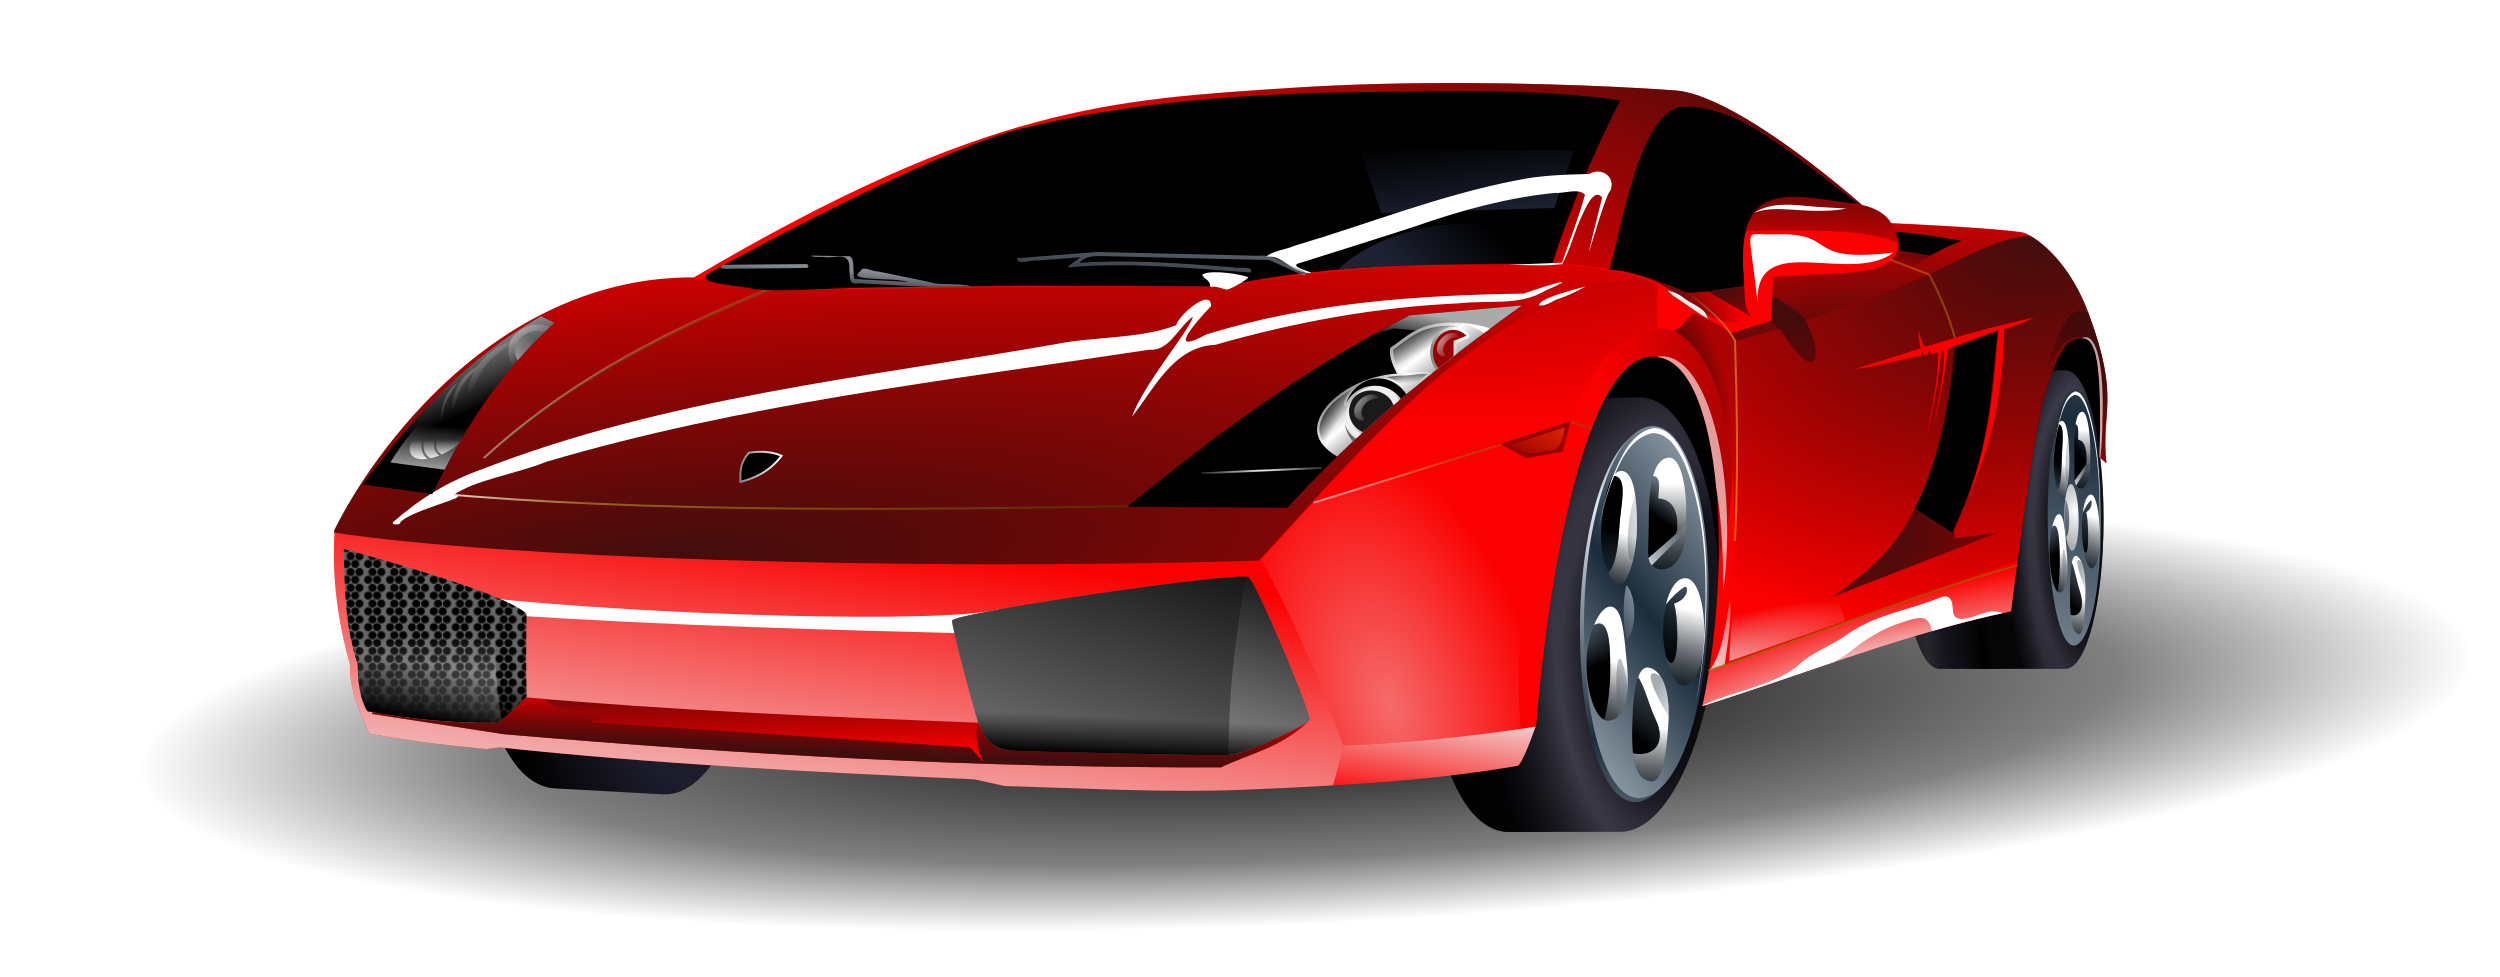
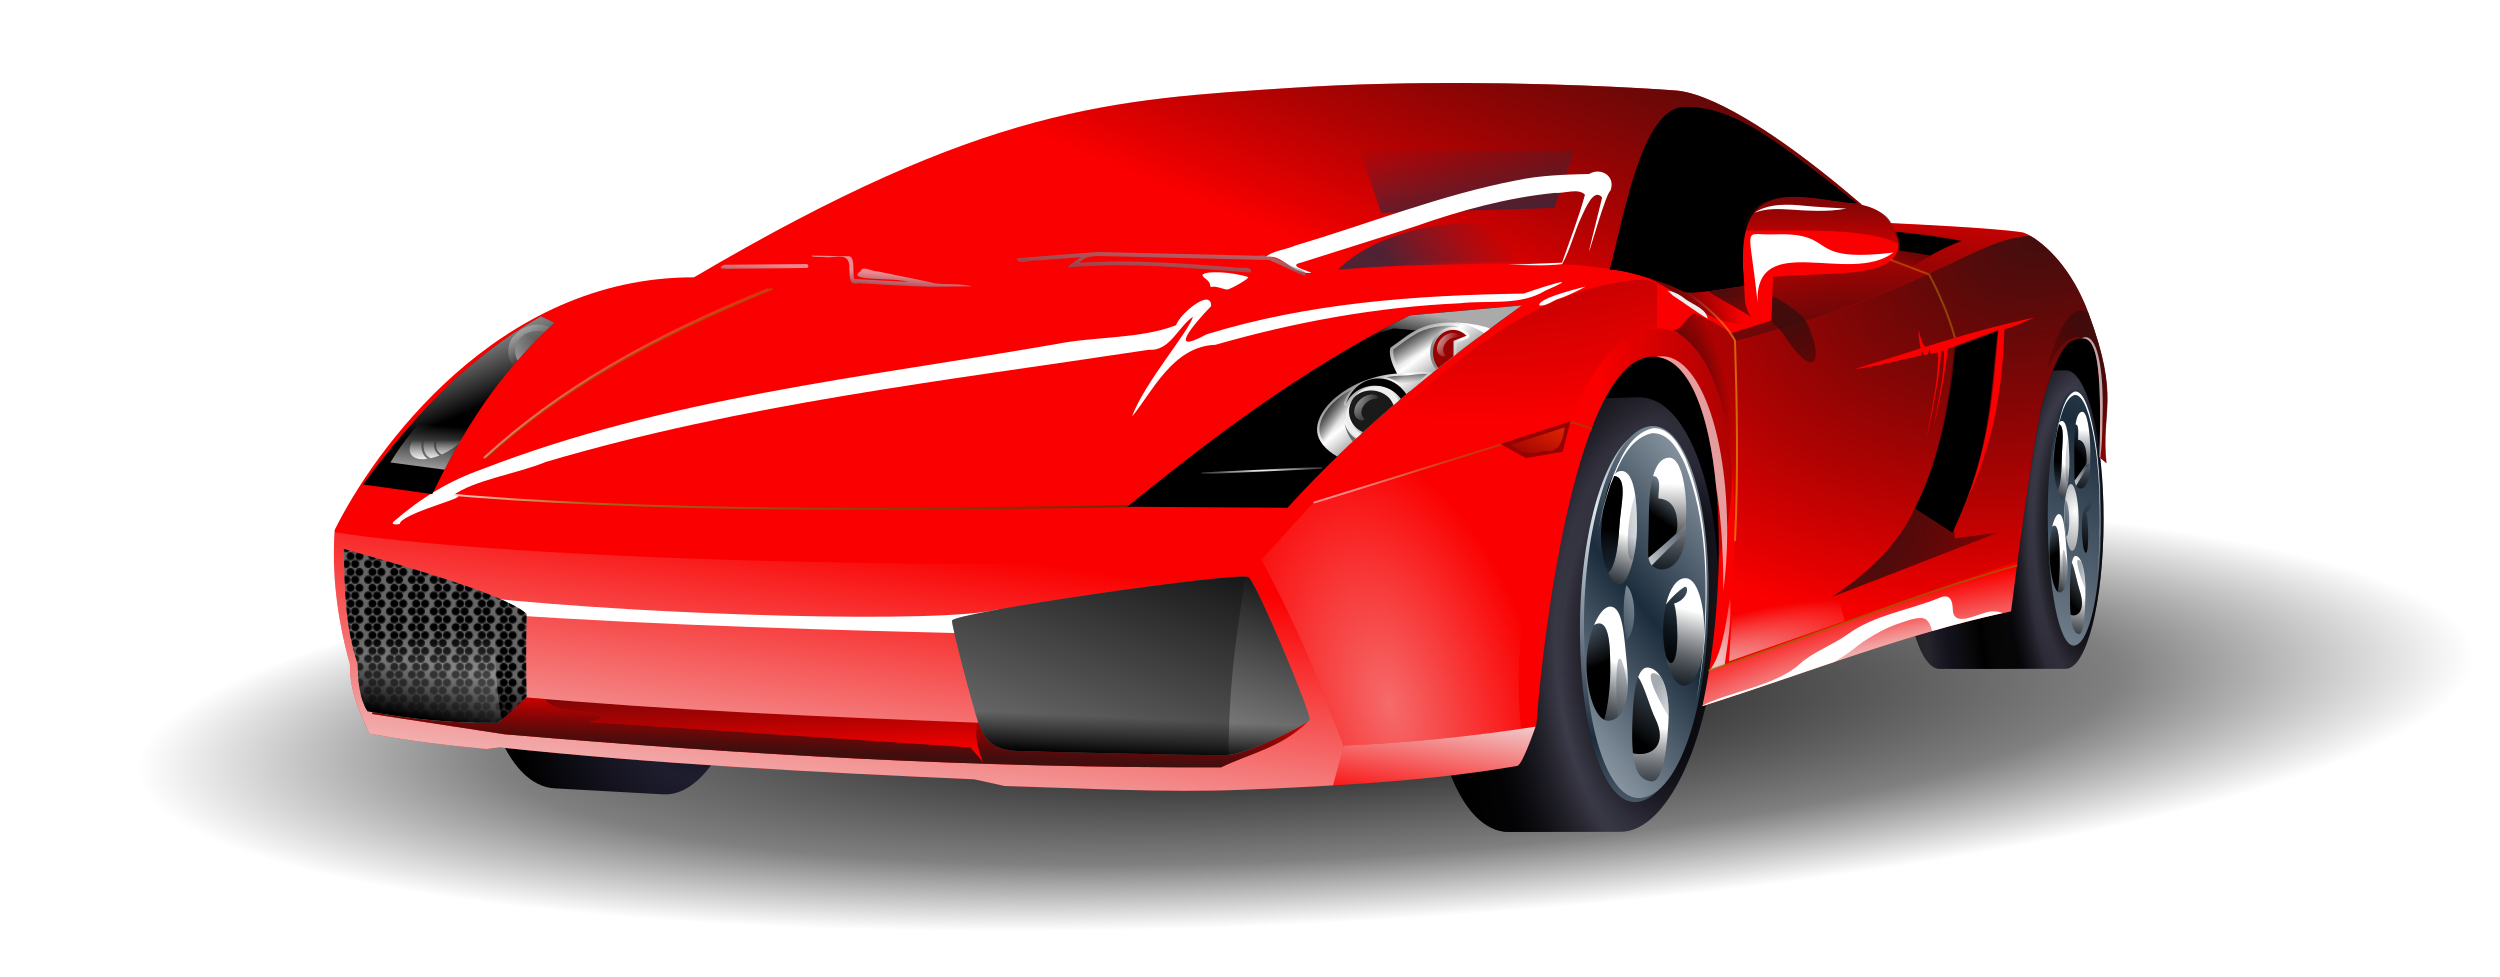
<svg xmlns="http://www.w3.org/2000/svg" xmlns:ns1="http://www.inkscape.org/namespaces/inkscape" xmlns:xlink="http://www.w3.org/1999/xlink" id="svg5723" viewBox="0 0 1024 400" version="1.0" ns1:version="0.91 r13725">
  <defs id="defs5725">
    <pattern id="pattern3507" xlink:href="#pattern16303" patternTransform="matrix(.498 0 0 .498 418.06 472.18)" />
    <linearGradient id="linearGradient16768">
      <stop id="stop16770" style="stop-color:#000000" offset="0" />
      <stop id="stop16776" style="stop-color:#000000;stop-opacity:.498" offset=".695" />
      <stop id="stop16772" style="stop-color:#000000;stop-opacity:0" offset="1" />
    </linearGradient>
    <pattern id="pattern16303" xlink:href="#pattern9238" patternTransform="matrix(.607 0 0 .607 456.49 743.92)" />
    <linearGradient id="linearGradient16283">
      <stop id="stop16285" style="stop-color:#252b41" offset="0" />
      <stop id="stop16287" style="stop-color:#252b41;stop-opacity:0" offset="1" />
    </linearGradient>
    <linearGradient id="linearGradient7359">
      <stop id="stop7361" style="stop-color:#000000" offset="0" />
      <stop id="stop7363" style="stop-color:#1e1d2e" offset="1" />
    </linearGradient>
    <linearGradient id="linearGradient7172">
      <stop id="stop7174" style="stop-color:#ffffff" offset="0" />
      <stop id="stop7176" style="stop-color:#03070b;stop-opacity:.655" offset="1" />
    </linearGradient>
    <linearGradient id="linearGradient6994">
      <stop id="stop6996" style="stop-color:#1b2c3c" offset="0" />
      <stop id="stop6998" style="stop-color:#dfe8f1" offset="1" />
    </linearGradient>
    <linearGradient id="linearGradient6168">
      <stop id="stop6170" style="stop-color:#ffffff;stop-opacity:0" offset="0" />
      <stop id="stop6172" style="stop-color:#fdca01" offset="1" />
    </linearGradient>
    <linearGradient id="linearGradient5896">
      <stop id="stop5898" style="stop-color:#ffffff" offset="0" />
      <stop id="stop5907" style="stop-color:#a3701c" offset=".219" />
      <stop id="stop5900" style="stop-color:#582d00" offset="1" />
    </linearGradient>
    <linearGradient id="linearGradient5915">
      <stop id="stop5917" style="stop-color:#aaaaaa" offset="0" />
      <stop id="stop5919" style="stop-color:#aaaaaa;stop-opacity:0" offset="1" />
    </linearGradient>
    <pattern id="pattern9238" xlink:href="#pattern8227" patternTransform="matrix(.607 0 0 .607 308.75 855.34)" />
    <linearGradient id="linearGradient5979">
      <stop id="stop5981" style="stop-color:#eeeeee" offset="0" />
      <stop id="stop5983" style="stop-color:#eeeeee;stop-opacity:0" offset="1" />
    </linearGradient>
    <linearGradient id="linearGradient4971">
      <stop id="stop4973" style="stop-color:#000000" offset="0" />
      <stop id="stop4975" style="stop-color:#000000;stop-opacity:0" offset="1" />
    </linearGradient>
    <linearGradient id="linearGradient7563">
      <stop id="stop7565" style="stop-color:#888888" offset="0" />
      <stop id="stop7567" style="stop-color:#ffffff" offset="1" />
    </linearGradient>
    <linearGradient id="linearGradient6653">
      <stop id="stop6655" style="stop-color:#410e0e" offset="0" />
      <stop id="stop6657" style="stop-color:#100303;stop-opacity:0" offset="1" />
    </linearGradient>
    <pattern id="pattern8227" width="17.5" patternUnits="userSpaceOnUse" patternTransform="translate(308.75 855.34)" height="13">
      <path id="path8209" style="fill-rule:evenodd;color:#000000;fill:#000000" d="m6.667 9.667c0-1.84-1.493-3.333-3.333-3.333s-3.333 1.493-3.333 3.333c5.025e-11 1.84 1.493 3.333 3.333 3.333s3.333-1.493 3.333-3.333z" />
      <path id="path8207" style="fill-rule:evenodd;color:#000000;fill:#000000" d="m14 9.667c0-1.84-1.493-3.333-3.333-3.333-1.84 0-3.334 1.493-3.334 3.333 0 1.84 1.493 3.333 3.334 3.333 1.84 0 3.333-1.493 3.333-3.333z" />
      <path id="path8185" style="fill-rule:evenodd;color:#000000;fill:#000000" d="m10.167 3.333c0-1.84-1.494-3.333-3.334-3.333s-3.333 1.493-3.333 3.333 1.493 3.333 3.333 3.333 3.334-1.493 3.334-3.333z" />
      <path id="path8189" style="fill-rule:evenodd;color:#000000;fill:#000000" d="m17.5 3.333c0-1.84-1.493-3.333-3.333-3.333s-3.334 1.493-3.334 3.333 1.494 3.333 3.334 3.333 3.333-1.493 3.333-3.333z" />
    </pattern>
    <radialGradient id="radialGradient3034" xlink:href="#linearGradient16768" gradientUnits="userSpaceOnUse" cy="440.62" cx="540.56" gradientTransform="matrix(1 0 0 .486 0 226.65)" r="424.05" />
    <radialGradient id="radialGradient3038" xlink:href="#linearGradient7359" spreadMethod="reflect" gradientUnits="userSpaceOnUse" cy="590.57" cx="621.83" gradientTransform="matrix(.725 4.7749e-7 -9.2254e-7 1.4 607.01 -234.04)" r="71.858" />
    <radialGradient id="radialGradient3040" xlink:href="#linearGradient5979" spreadMethod="reflect" gradientUnits="userSpaceOnUse" cy="608.5" cx="632.27" gradientTransform="matrix(.49 .012 -.02 .803 779.59 102.59)" r="71.858" />
    <radialGradient id="radialGradient3042" xlink:href="#linearGradient4971" spreadMethod="reflect" gradientUnits="userSpaceOnUse" cy="603.69" cx="627.11" gradientTransform="matrix(.857 0 0 1.655 524.14 -388.15)" r="71.858" />
    <linearGradient id="linearGradient3044" y2="879.24" xlink:href="#linearGradient6994" spreadMethod="reflect" gradientUnits="userSpaceOnUse" x2="561.7" gradientTransform="translate(431.34)" y1="528.76" x1="667.76" />
    <linearGradient id="linearGradient3046" y2="527.14" xlink:href="#linearGradient4971" gradientUnits="userSpaceOnUse" x2="636.76" gradientTransform="translate(431.34)" y1="539.87" x1="627.95" />
    <linearGradient id="linearGradient3048" y2="546.08" xlink:href="#linearGradient5979" gradientUnits="userSpaceOnUse" x2="639.13" gradientTransform="translate(431.34)" y1="564.97" x1="617.48" />
    <linearGradient id="linearGradient3050" y2="564.67" xlink:href="#linearGradient7172" gradientUnits="userSpaceOnUse" x2="634.98" gradientTransform="translate(431.34)" y1="522.03" x1="636.04" />
    <radialGradient id="radialGradient3052" xlink:href="#linearGradient7172" gradientUnits="userSpaceOnUse" cy="583.85" cx="624.91" gradientTransform="matrix(11.672 0 0 10.017 -6665.7 -5267.5)" r="8.25" />
    <linearGradient id="linearGradient3054" y2="622.66" xlink:href="#linearGradient7172" gradientUnits="userSpaceOnUse" x2="630.81" gradientTransform="translate(431.34)" y1="584.26" x1="640.39" />
    <linearGradient id="linearGradient3056" y2="674.8" xlink:href="#linearGradient7172" gradientUnits="userSpaceOnUse" x2="623.25" gradientTransform="translate(431.34)" y1="643.59" x1="627.19" />
    <linearGradient id="linearGradient3058" y2="640.13" xlink:href="#linearGradient7172" gradientUnits="userSpaceOnUse" x2="594.91" gradientTransform="translate(431.34)" y1="611.66" x1="607.39" />
    <linearGradient id="linearGradient3060" y2="572.33" xlink:href="#linearGradient7172" gradientUnits="userSpaceOnUse" x2="591.7" gradientTransform="translate(431.34)" y1="543.92" x1="602.03" />
    <linearGradient id="linearGradient3062" y2="573.3" xlink:href="#linearGradient4971" gradientUnits="userSpaceOnUse" x2="641.48" gradientTransform="translate(431.34)" y1="611.31" x1="629.38" />
    <linearGradient id="linearGradient3064" y2="618.38" xlink:href="#linearGradient4971" gradientUnits="userSpaceOnUse" x2="633.67" gradientTransform="translate(431.34)" y1="647.56" x1="613.96" />
    <linearGradient id="linearGradient3066" y2="591.56" xlink:href="#linearGradient4971" gradientUnits="userSpaceOnUse" x2="592.51" gradientTransform="translate(431.34)" y1="610.96" x1="600.35" />
    <linearGradient id="linearGradient3068" y2="569.36" xlink:href="#linearGradient4971" gradientUnits="userSpaceOnUse" x2="600.72" gradientTransform="translate(431.34)" y1="545.46" x1="606.29" />
    <linearGradient id="linearGradient3070" y2="545.77" xlink:href="#linearGradient6994" gradientUnits="userSpaceOnUse" x2="623.41" gradientTransform="translate(431.34)" y1="547.36" x1="610.31" />
    <linearGradient id="linearGradient3072" y2="668.42" xlink:href="#linearGradient6994" gradientUnits="userSpaceOnUse" x2="626.22" gradientTransform="translate(431.34)" y1="613.67" x1="606.05" />
    <linearGradient id="linearGradient3074" y2="638.06" xlink:href="#linearGradient6994" gradientUnits="userSpaceOnUse" x2="640.17" gradientTransform="translate(431.34)" y1="627.22" x1="623.2" />
    <linearGradient id="linearGradient3076" y2="572.53" xlink:href="#linearGradient6994" gradientUnits="userSpaceOnUse" x2="642" gradientTransform="translate(431.34)" y1="599.91" x1="599.1" />
    <radialGradient id="radialGradient3078" xlink:href="#linearGradient7359" spreadMethod="reflect" gradientUnits="userSpaceOnUse" cy="590.57" cx="621.83" gradientTransform="matrix(.725 4.7749e-7 -9.2254e-7 1.4 175.67 -234.04)" r="71.858" />
    <radialGradient id="radialGradient3080" xlink:href="#linearGradient5979" spreadMethod="reflect" gradientUnits="userSpaceOnUse" cy="608.5" cx="632.27" gradientTransform="matrix(.49 .012 -.02 .803 348.25 102.59)" r="71.858" />
    <radialGradient id="radialGradient3082" xlink:href="#linearGradient4971" spreadMethod="reflect" gradientUnits="userSpaceOnUse" cy="603.69" cx="627.11" gradientTransform="matrix(.725 4.7749e-7 -9.2254e-7 1.4 175.67 -234.04)" r="71.858" />
    <linearGradient id="linearGradient3084" y2="543.44" xlink:href="#linearGradient6994" spreadMethod="reflect" gradientUnits="userSpaceOnUse" x2="640.58" gradientTransform="translate(-2,2)" y1="650.86" x1="611.35" />
    <linearGradient id="linearGradient3086" y2="660.17" xlink:href="#linearGradient6994" spreadMethod="reflect" gradientUnits="userSpaceOnUse" x2="529.11" y1="585.91" x1="621" />
    <linearGradient id="linearGradient3088" y2="527.14" xlink:href="#linearGradient4971" gradientUnits="userSpaceOnUse" x2="636.76" y1="539.87" x1="627.95" />
    <linearGradient id="linearGradient3090" y2="546.08" xlink:href="#linearGradient5979" gradientUnits="userSpaceOnUse" x2="639.13" y1="564.97" x1="617.48" />
    <linearGradient id="linearGradient3092" y2="564.67" xlink:href="#linearGradient7172" gradientUnits="userSpaceOnUse" x2="634.98" y1="522.03" x1="636.04" />
    <linearGradient id="linearGradient3096" y2="622.66" xlink:href="#linearGradient7172" gradientUnits="userSpaceOnUse" x2="630.81" y1="584.26" x1="640.39" />
    <linearGradient id="linearGradient3098" y2="674.8" xlink:href="#linearGradient7172" gradientUnits="userSpaceOnUse" x2="623.25" y1="643.59" x1="627.19" />
    <linearGradient id="linearGradient3100" y2="640.13" xlink:href="#linearGradient7172" gradientUnits="userSpaceOnUse" x2="594.91" y1="611.66" x1="607.39" />
    <linearGradient id="linearGradient3102" y2="572.33" xlink:href="#linearGradient7172" gradientUnits="userSpaceOnUse" x2="591.7" y1="543.92" x1="602.03" />
    <linearGradient id="linearGradient3104" y2="573.3" xlink:href="#linearGradient4971" gradientUnits="userSpaceOnUse" x2="641.48" y1="611.31" x1="629.38" />
    <linearGradient id="linearGradient3106" y2="618.38" xlink:href="#linearGradient4971" gradientUnits="userSpaceOnUse" x2="633.67" y1="647.56" x1="613.96" />
    <linearGradient id="linearGradient3108" y2="591.56" xlink:href="#linearGradient4971" gradientUnits="userSpaceOnUse" x2="592.51" y1="610.96" x1="600.35" />
    <linearGradient id="linearGradient3110" y2="569.36" xlink:href="#linearGradient4971" gradientUnits="userSpaceOnUse" x2="600.72" y1="545.46" x1="606.29" />
    <linearGradient id="linearGradient3112" y2="545.77" xlink:href="#linearGradient6994" gradientUnits="userSpaceOnUse" x2="623.41" y1="547.36" x1="610.31" />
    <linearGradient id="linearGradient3114" y2="668.42" xlink:href="#linearGradient6994" gradientUnits="userSpaceOnUse" x2="626.22" y1="613.67" x1="606.05" />
    <linearGradient id="linearGradient3116" y2="638.06" xlink:href="#linearGradient6994" gradientUnits="userSpaceOnUse" x2="640.17" y1="627.22" x1="623.2" />
    <linearGradient id="linearGradient3118" y2="572.53" xlink:href="#linearGradient6994" gradientUnits="userSpaceOnUse" x2="642" y1="599.91" x1="599.1" />
    <linearGradient id="linearGradient3140" y2="657.3" xlink:href="#linearGradient4971" gradientUnits="userSpaceOnUse" x2="350.01" y1="525.75" x1="391.63" />
    <linearGradient id="linearGradient3142" y2="568.25" xlink:href="#linearGradient5979" gradientUnits="userSpaceOnUse" x2="432.79" y1="733.72" x1="370.79" />
    <linearGradient id="linearGradient3144" y2="638.3" xlink:href="#linearGradient4971" gradientUnits="userSpaceOnUse" x2="357.01" y1="657.3" x1="356.13" />
    <linearGradient id="linearGradient3150" y2="470.67" xlink:href="#linearGradient5979" gradientUnits="userSpaceOnUse" x2="71.355" y1="420.28" x1="50.772" />
    <linearGradient id="linearGradient3152" y2="488.08" xlink:href="#linearGradient5915" gradientUnits="userSpaceOnUse" x2="3.481" gradientTransform="matrix(1.133 0 0 1.054 -4.464 -23.154)" y1="510.41" x1="1.475" />
    <linearGradient id="linearGradient3154" y2="493.75" xlink:href="#linearGradient5979" gradientUnits="userSpaceOnUse" x2="-1039.7" gradientTransform="translate(1056.9 6.364)" y1="503.28" x1="-1039.7" />
    <linearGradient id="linearGradient3156" y2="457.21" xlink:href="#linearGradient5979" gradientUnits="userSpaceOnUse" x2="64.187" gradientTransform="matrix(.879 0 0 .892 7.064 49.507)" y1="428.33" x1="38.673" />
    <linearGradient id="linearGradient3158" y2="447.78" xlink:href="#linearGradient5979" gradientUnits="userSpaceOnUse" x2="66.614" gradientTransform="matrix(.879 0 0 .892 7.064 49.507)" y1="475.14" x1="51.647" />
    <linearGradient id="linearGradient3160" y2="452.07" xlink:href="#linearGradient5979" gradientUnits="userSpaceOnUse" x2="64.108" gradientTransform="matrix(1.26 -.541 -.07 1.086 -3.803 9.396)" y1="420.98" x1="41.741" />
    <linearGradient id="linearGradient3170" y2="512.13" gradientUnits="userSpaceOnUse" x2="562.86" y1="482.08" x1="577">
      <stop id="stop9889" style="stop-color:#fd3301" offset="0" />
      <stop id="stop9891" style="stop-color:#fd3301;stop-opacity:0" offset="1" />
    </linearGradient>
    <radialGradient id="radialGradient3178" xlink:href="#linearGradient6653" gradientUnits="userSpaceOnUse" cy="545.55" cx="740.1" gradientTransform="matrix(2.9 0 0 4.648 -1417.3 -1993.7)" r="41.69" />
    <linearGradient id="linearGradient3208" y2="457.09" xlink:href="#linearGradient5915" gradientUnits="userSpaceOnUse" x2="524.5" y1="440.59" x1="527.97" />
    <linearGradient id="linearGradient3210" y2="461.89" xlink:href="#linearGradient7563" spreadMethod="reflect" gradientUnits="userSpaceOnUse" x2="503.73" y1="449.44" x1="494.36" />
    <linearGradient id="linearGradient3212" y2="485.41" xlink:href="#linearGradient7563" spreadMethod="reflect" gradientUnits="userSpaceOnUse" x2="479.86" y1="474.01" x1="470.5" />
    <linearGradient id="linearGradient3214" y2="473.16" xlink:href="#linearGradient4971" gradientUnits="userSpaceOnUse" x2="491.38" y1="465.17" x1="490.31" />
    <linearGradient id="linearGradient3216" y2="481.29" xlink:href="#linearGradient4971" gradientUnits="userSpaceOnUse" x2="473.85" y1="474.12" x1="463.08" />
    <linearGradient id="linearGradient3218" y2="455.03" xlink:href="#linearGradient4971" gradientUnits="userSpaceOnUse" x2="511.13" y1="440.05" x1="502.48" />
    <linearGradient id="linearGradient3220" y2="450.26" xlink:href="#linearGradient7563" gradientUnits="userSpaceOnUse" x2="529.98" y1="457.51" x1="516.01" />
    <radialGradient id="radialGradient3222" xlink:href="#linearGradient5979" gradientUnits="userSpaceOnUse" cy="456.27" cx="498.18" gradientTransform="matrix(3.547 0 .843 3.886 -1683.1 -1299.1)" r="5.555" />
    <radialGradient id="radialGradient3224" xlink:href="#linearGradient5979" gradientUnits="userSpaceOnUse" cy="446.96" cx="512.22" gradientTransform="matrix(2.909 0 0 3.095 -978.07 -936.85)" r="5.555" />
    <radialGradient id="radialGradient3226" xlink:href="#linearGradient5979" gradientUnits="userSpaceOnUse" cy="515.31" cx="429.21" gradientTransform="matrix(1.55 0 0 .086 -235.98 470.93)" r="29.948" />
    <linearGradient id="linearGradient3380" y2="391.98" xlink:href="#linearGradient16283" gradientUnits="userSpaceOnUse" x2="543.56" gradientTransform="matrix(.821 0 0 .821 164.48 -230.33)" y1="426.1" x1="505.09" />
    <linearGradient id="linearGradient3383" y2="415.67" xlink:href="#linearGradient6994" gradientUnits="userSpaceOnUse" x2="224.29" gradientTransform="matrix(.821 0 0 .821 164.48 -230.33)" y1="427.08" x1="223.41" />
    <linearGradient id="linearGradient3386" y2="386.31" xlink:href="#linearGradient6994" gradientUnits="userSpaceOnUse" x2="363.75" gradientTransform="matrix(.821 0 0 .821 164.48 -230.33)" y1="431.09" x1="360.88" />
    <radialGradient id="radialGradient3410" xlink:href="#linearGradient6653" gradientUnits="userSpaceOnUse" cy="414.13" cx="692.58" gradientTransform="matrix(.224 -5.5451e-8 6.9546e-8 .731 703.1 -175.73)" r="109.08" />
    <linearGradient id="linearGradient3414" y2="488.24" xlink:href="#linearGradient6168" gradientUnits="userSpaceOnUse" x2="666.5" gradientTransform="matrix(.821 0 0 .821 164.48 -230.33)" y1="488.24" x1="641" />
    <radialGradient id="radialGradient3417" xlink:href="#linearGradient6653" gradientUnits="userSpaceOnUse" cy="444.14" cx="672.33" gradientTransform="matrix(-1.515 .377 -.97 -3.902 2138.8 1637.1)" r="11.276" />
    <radialGradient id="radialGradient3420" xlink:href="#linearGradient5979" gradientUnits="userSpaceOnUse" cy="662.38" cx="735.36" gradientTransform="matrix(2.18 -.59 .124 .458 -917.07 414.35)" r="78.531" />
    <radialGradient id="radialGradient3423" xlink:href="#linearGradient5979" gradientUnits="userSpaceOnUse" cy="596.82" cx="677.77" gradientTransform="matrix(1.189 -.436 .101 .275 -189.99 417.58)" r="78.531" />
    <radialGradient id="radialGradient3426" xlink:href="#linearGradient5979" gradientUnits="userSpaceOnUse" cy="603.62" cx="731.87" gradientTransform="matrix(.735 -.217 .134 .455 73.951 158.51)" r="78.531" />
    <radialGradient id="radialGradient3430" xlink:href="#linearGradient6653" gradientUnits="userSpaceOnUse" cy="458.76" cx="670.3" gradientTransform="matrix(3.154 .65 -.83 4.032 -935.95 -2157)" r="43.912" />
    <radialGradient id="radialGradient3437" xlink:href="#linearGradient6653" gradientUnits="userSpaceOnUse" cy="436.95" cx="669.97" gradientTransform="matrix(1.736 -1.736 2.851 2.851 -1730.8 40.698)" r="11.276" />
    <radialGradient id="radialGradient3440" xlink:href="#linearGradient6653" gradientUnits="userSpaceOnUse" cy="438.91" cx="683.88" gradientTransform="matrix(4.321 0 -0 2.991 -2250.7 -1195.5)" r="11.276" />
    <radialGradient id="radialGradient3443" xlink:href="#linearGradient6653" gradientUnits="userSpaceOnUse" cy="440.88" cx="694.37" gradientTransform="matrix(2.906 0 0 4.262 -1283.5 -1753.3)" r="11.276" />
    <linearGradient id="linearGradient3446" y2="585.67" xlink:href="#linearGradient5979" gradientUnits="userSpaceOnUse" x2="738.97" gradientTransform="matrix(.821 0 0 .821 164.48 -230.34)" y1="629.16" x1="746.39" />
    <radialGradient id="radialGradient3454" xlink:href="#linearGradient6653" gradientUnits="userSpaceOnUse" cy="403.92" cx="743.96" gradientTransform="matrix(1.742 .467 -.223 .833 -421.54 -588.86)" r="18.188" />
    <radialGradient id="radialGradient3460" xlink:href="#linearGradient6653" gradientUnits="userSpaceOnUse" cy="384.78" cx="759.13" gradientTransform="matrix(1.93 -.527 .374 1.372 -772.59 -31.592)" r="109.08" />
    <radialGradient id="radialGradient3463" xlink:href="#linearGradient6653" gradientUnits="userSpaceOnUse" cy="524.13" cx="694.81" gradientTransform="matrix(2.321 -.622 0.245 .914 -1008.4 107.14)" r="74.5" />
    <linearGradient id="linearGradient3467" y2="412.09" xlink:href="#linearGradient6653" gradientUnits="userSpaceOnUse" x2="696.86" gradientTransform="matrix(.821 0 0 .821 164.63 -230.21)" y1="369.54" x1="698.37" />
    <radialGradient id="radialGradient3473" xlink:href="#linearGradient6653" gradientUnits="userSpaceOnUse" cy="282.17" cx="546.22" gradientTransform="matrix(2.821 0 0 1.81 -938.04 -492.29)" r="85.484" />
    <linearGradient id="linearGradient3477" y2="462.82" xlink:href="#linearGradient5896" gradientUnits="userSpaceOnUse" x2="711.39" gradientTransform="matrix(.821 0 0 .821 164.63 -230.21)" y1="547.23" x1="480.03" />
    <radialGradient id="radialGradient3480" xlink:href="#linearGradient5979" gradientUnits="userSpaceOnUse" cy="622.22" cx="485.42" gradientTransform="matrix(.716 -.208 .37 1.274 -8.498 -403.14)" r="83.828" />
    <linearGradient id="linearGradient3483" y2="514.43" xlink:href="#linearGradient7563" gradientUnits="userSpaceOnUse" x2="-838.75" gradientTransform="matrix(.821 0 0 .821 1008.6 -231.36)" y1="514.43" x1="-858.5" />
    <linearGradient id="linearGradient3494" y2="614.26" xlink:href="#linearGradient4971" gradientUnits="userSpaceOnUse" x2="27.494" gradientTransform="matrix(.821 0 0 .821 164.48 -230.33)" y1="640.95" x1="23.116" />
    <linearGradient id="linearGradient3497" y2="597.57" xlink:href="#linearGradient5979" gradientUnits="userSpaceOnUse" x2="-6.662" gradientTransform="matrix(.821 0 0 .821 164.48 -230.33)" y1="671.11" x1="-2.42" />
    <linearGradient id="linearGradient3510" y2="690.57" xlink:href="#linearGradient5979" gradientUnits="userSpaceOnUse" x2="527.18" gradientTransform="matrix(.821 0 0 .821 166.01 -231.87)" y1="631.95" x1="536.6" />
    <linearGradient id="linearGradient3516" y2="348.48" xlink:href="#linearGradient16283" gradientUnits="userSpaceOnUse" x2="526.56" gradientTransform="matrix(.821 0 0 .821 164.48 -230.33)" y1="390.62" x1="531.39" />
    <linearGradient id="linearGradient3521" y2="530.64" xlink:href="#linearGradient5896" gradientUnits="userSpaceOnUse" x2="364.31" gradientTransform="matrix(.821 0 0 .821 164.48 -230.33)" y1="530.64" x1="15.064" />
    <linearGradient id="linearGradient3524" y2="389.54" xlink:href="#linearGradient5979" gradientUnits="userSpaceOnUse" x2="213.55" gradientTransform="matrix(.821 0 0 .821 164.48 -230.33)" y1="493.84" x1="21.762" />
    <radialGradient id="radialGradient3527" xlink:href="#linearGradient6653" gradientUnits="userSpaceOnUse" cy="843.38" cx="144.49" gradientTransform="matrix(1.96 -.162 .037 .448 -40.827 -123.55)" r="329.03" />
    <linearGradient id="linearGradient3531" y2="627.38" xlink:href="#linearGradient6653" gradientUnits="userSpaceOnUse" x2="181.71" gradientTransform="matrix(.821 0 0 .821 164.48 -230.33)" y1="654.62" x1="180.69" />
    <linearGradient id="linearGradient3534" y2="545.88" xlink:href="#linearGradient5979" gradientUnits="userSpaceOnUse" x2="198.08" gradientTransform="matrix(.821 0 0 .821 164.48 -230.33)" y1="720.53" x1="174.99" />
    <linearGradient id="linearGradient3537" y2="660.5" xlink:href="#linearGradient6653" gradientUnits="userSpaceOnUse" x2="140.71" gradientTransform="matrix(.821 0 0 .821 164.48 -230.33)" y1="605.62" x1="138.69" />
    <linearGradient id="linearGradient3540" y2="482.91" xlink:href="#linearGradient6653" gradientUnits="userSpaceOnUse" x2="647.59" gradientTransform="matrix(.821 0 0 .821 164.48 -230.33)" y1="307.84" x1="718.94" />
    <radialGradient id="radialGradient3544" xlink:href="#linearGradient7359" spreadMethod="reflect" gradientUnits="userSpaceOnUse" cy="586.53" cx="623.78" gradientTransform="matrix(.581 .033 -.004 1.063 -72.143 -399.83)" r="71.858" />
  </defs>
  <g id="g16800" transform="matrix(.844 0 0 .844 38.704 -162.12)">
    <path id="path16796" style="color:#000000;fill-rule:evenodd;fill:url(#radialGradient3034)" d="m964.6 440.62c0.04 113.75-189.82 205.96-424.04 205.96s-424.08-92.21-424.05-205.96c-0.03-113.74 189.83-205.95 424.05-205.95s424.08 92.21 424.04 205.95z" transform="matrix(1.292 0 -.706 .514 200.73 311.6)" />
    <path id="path16653" style="fill-rule:evenodd;color:#000000;fill:url(#radialGradient3034)" d="m964.6 440.62c0.04 113.75-189.82 205.96-424.04 205.96s-424.08-92.21-424.05-205.96c-0.03-113.74 189.83-205.95 424.05-205.95s424.08 92.21 424.04 205.95z" transform="matrix(1.292 0 -.706 .514 138.51 311.6)" />
  </g>
  <path id="path7345" style="fill-rule:evenodd;color:#000000;fill:#000000" d="m676.06 137.72c-1.88 0.08-3.79 0.45-5.72 1.16-24.82 9.09-44.95 68.09-44.95 131.69 0 14.3 1.02 27.63 2.88 39.58l83.36-25.54c2.36-14.85 3.67-30.74 3.67-46.94 0-58.64-17.13-100.83-39.24-99.95z" />
  <path id="path11311" style="fill-rule:evenodd;color:#000000;fill:#000000" d="m852.98 136.88c-14.86 0.51-20.54 29.71-25.18 66.32-2.12 16.68-4.34 34.61-4.54 49.23l0.3-2.26 36.45-62.96 1.33 0.44c2.25-29.17-0.47-51.04-8.36-50.77z" />
  <g id="g12225" transform="matrix(.353 0 .015 .564 468.75 -118.35)">
    <path id="path12100" style="color:#000000;fill-rule:evenodd;fill:url(#radialGradient3038)" d="m1049 478.84l-142.98 1.13c-24.18 0-49.4 51.54-52.04 111.34-2.64 59.81 14.82 104.32 39 104.31l146.42-0.09c24.2 0 46-48.54 48.6-108.34 2.7-59.81-14.8-108.35-39-108.35z" />
    <path id="path12102" style="opacity:.145;color:#000000;fill-rule:evenodd;fill:url(#radialGradient3040)" d="m1049 478.84l-143.14 1.13c-24.17 0-49.39 51.54-52.04 111.34-2.64 59.81 14.83 104.32 39 104.31l146.58-0.09c24.2 0 46-48.54 48.6-108.34 2.7-59.81-14.8-108.35-39-108.35z" />
    <path id="path12104" style="color:#000000;fill-rule:evenodd;fill:url(#radialGradient3042)" d="m1049 478.84l-142.98 1.13c-24.18 0-49.4 51.54-52.04 111.34-2.64 59.81 14.82 104.32 39 104.31l146.42-0.09c24.2 0 46-48.54 48.6-108.34 2.7-59.81-14.8-108.35-39-108.35z" />
  </g>
  <g id="g12205" transform="matrix(.353 0 .011 .564 471.78 -118.35)">
    <path id="path12106" style="color:#000000;fill-rule:evenodd;fill:url(#linearGradient3044)" d="m1055.7 493.12c-0.8-0.01-1.5 0.06-2.4 0.22-18.8 3.79-32.4 50.16-32.1 101.41 0.4 50.79 12.9 87.81 30.1 83.63 19.1-4.63 32.1-49.62 32.1-100.41 0.6-48.41-11.4-84.59-27.7-84.85z" />
    <path id="path12108" style="color:#000000;fill-rule:evenodd;fill:url(#linearGradient3046)" d="m1063.6 508.88c5.8-0.37 8.7 13.53 8.7 27.74 0 1.97 0 3.9-0.2 5.76-6.7 5.84-13.3 12.58-18.7 16.48-0.4-3.62 0.1-10.19 0.2-19.48 0.1-14.15 1.5-29.98 10-30.5z" />
    <path id="path12110" style="color:#000000;fill-rule:evenodd;fill:url(#linearGradient3048)" d="m1053.4 558.91l13.6-11.93 4.7-0.9-16.6 16.56c-0.7-0.86-1.3-2.04-1.7-3.73z" />
    <path id="path12112" style="color:#000000;fill-rule:evenodd;fill:url(#linearGradient3050)" d="m1063.6 508.88c-4 0.24-6.4 3.9-7.9 9.18 5.3-0.02 1.8 11.1 2.9 11.19 5.3 0.43 9.2 3.98 9.2 13.37 0 1.43-0.2 2.8-0.6 4.1-0.4 1.25 1.7 0.61 3.8 0l-15.9 15.84c1.7 1.5 3.7 2.3 5.7 2.06 6.6-0.74 10.3-8.03 11-16.24 0-0.64 0-1.26-0.1-1.88v-0.03c0.4-3.09 0.6-6.4 0.6-9.85 0-14.21-2.9-28.11-8.7-27.74z" />
    <path id="path12114" style="color:#000000;fill-rule:evenodd;fill:url(#radialGradient3052)" d="m632 584.86c0 12.15-3.69 22-8.25 22s-8.25-9.85-8.25-22 3.69-22 8.25-22 8.25 9.85 8.25 22z" transform="matrix(.998 0 0 1.104 426.44 -60.056)" />
-     <path id="path12116" style="color:#000000;fill-rule:evenodd;fill:url(#linearGradient3054)" d="m1071.6 569c-4.2 0.2-7.6 5.41-9.5 13.12 2.7-3.38 6.3-6.92 9.2-8.65 2.2-1.36 2.6 5.78-5.2 8.22 2 5.14 2.9 29.37-1.5 29.62-0.8 0.04-1.6-1.15-2.4-2.9 1.8 8.51 5.1 14.25 9 14.25 5.7 0 10.1-11.62 10.1-26.44s-3.6-26.82-9.1-27.22c-0.2-0.02-0.4-0.01-0.6 0z" />
    <path id="path12118" style="color:#000000;fill-rule:evenodd;fill:url(#linearGradient3056)" d="m1052.9 613.56c-2-0.01-3.5 1.81-4.6 4.82 3.1 4.34 5.7 14.99 8.5 20.59 5.9 12.13-0.5 19.02-10.2 17.59-0.3-0.04-0.6-0.14-0.9-0.28 0.8 8.1 3.2 13.44 9.1 14.1 4.3 0.47 7.3-8.41 8.5-28.5 1.2-19.62-4.4-27.4-9.8-28.26-0.2-0.02-0.4-0.06-0.6-0.06z" />
    <path id="path12120" style="color:#000000;fill-rule:evenodd;fill:url(#linearGradient3058)" d="m1034.4 583.19c-2.8-0.07-5.8 3.68-8.2 9.25 0.1-0.07 0.2-0.17 0.4-0.22 8-4.24 7.7 13.31 7.7 23.4 0 6.66-1 17.46-2.9 24.07 0.7 0.32 1.4 0.48 2.1 0.43 7-0.45 11.2-8.98 9.1-28.9-1.4-14.09-2-27.88-8.2-28.03z" />
    <path id="path12122" style="color:#000000;fill-rule:evenodd;fill:url(#linearGradient3060)" d="m1039.6 515.53c-0.2 0.02-0.4 0.05-0.6 0.09-1.2 0.23-2.2 1.06-3.1 2.35 7.6 0.37 3.7 13.98 3 25.25-0.8 12.72-2.6 20.68-5.5 23.06 1.6 3.43 3.5 5.6 5.2 6 4.1 0.96 9.1-13.88 9.1-29.47 0-15.1-1.8-27.74-8.1-27.28z" />
    <path id="path12124" style="color:#000000;fill-rule:evenodd;fill:url(#linearGradient3062)" d="m1071.8 573.31c-0.1 0.02-0.3 0.07-0.4 0.16-2.9 1.73-6.5 5.27-9.1 8.65-1 3.85-1.6 8.34-1.6 13.13 0 4.82 0.6 9.3 1.6 13.16 0.8 1.75 1.7 2.94 2.4 2.9 4.4-0.25 3.5-24.48 1.6-29.62 7.3-2.28 7.4-8.7 5.5-8.38z" />
    <path id="path12126" style="color:#000000;fill-rule:evenodd;fill:url(#linearGradient3064)" d="m1048.3 618.38c-1.9 5.15-2.7 13.85-2.9 23.12-0.2 5.53-0.2 10.52 0.3 14.78 0.3 0.14 0.6 0.24 0.9 0.28 9.7 1.43 16.1-5.46 10.2-17.59-2.8-5.6-5.4-16.25-8.5-20.59z" />
    <path id="path12128" style="color:#000000;fill-rule:evenodd;fill:url(#linearGradient3066)" d="m1028.6 591.56c-0.6 0.04-1.3 0.26-2 0.66-0.2 0.05-0.3 0.15-0.4 0.22-2.2 5.34-3.7 12.36-3.7 19.31 0 12.57 3.6 25.45 8.9 27.94 1.9-6.61 2.9-17.41 2.9-24.07 0-9.15 0.2-24.43-5.7-24.06z" />
    <path id="path12130" style="color:#000000;fill-rule:evenodd;fill:url(#linearGradient3068)" d="m1035.9 517.97c-3.1 4.32-5 14.02-6 25.53-0.8 9.38 1 17.55 3.5 22.78 2.9-2.38 4.7-10.34 5.5-23.06 0.7-11.27 4.6-24.88-3-25.25z" />
    <path id="path12132" style="opacity:.3;color:#000000;fill-rule:evenodd;fill:url(#linearGradient3070)" d="m1046.8 527.78c-1.3 2.81-2.6 8.53-3.3 15.13-1 9.36-0.3 16.96 1.4 16.97 0.3 0 0.7-0.27 1-0.72 1.1-4.82 1.8-10.54 1.8-16.35 0-5.51-0.3-10.69-0.9-15.03z" />
    <path id="path12134" style="opacity:.3;color:#000000;fill-rule:evenodd;fill:url(#linearGradient3072)" d="m1039.1 609.12c-1.8 0-2.3 12.77-1 28.5v0.6c2.8-2.38 4.6-7.08 5-14.47-1.3-8.69-2.8-14.63-4-14.63z" />
    <path id="path12136" style="opacity:.4;color:#000000;fill-rule:evenodd;fill:url(#linearGradient3074)" d="m1055.8 616.38c-3.3 0 0 8.98 7.7 21.68 0.2-9.86-1.6-16.28-4.1-20.06-1.5-1.06-2.7-1.62-3.6-1.62z" />
    <path id="path12138" style="color:#000000;fill-rule:evenodd;fill:url(#linearGradient3076)" d="m1042.3 572.53c-0.8 3.77-1.3 8.23-1.3 13.03 0 5.37 0.6 10.32 1.6 14.35 2.2-2.08 3.7-7.33 3.7-13.53 0-6.48-1.6-11.99-4-13.85z" />
    <path id="path12140" style="color:#000000;fill-rule:evenodd;fill:#ffffff" d="m1055.6 494.16c-11.8 2.79-16.5 15.96-20.7 26.09-2.8 8.18-4.9 16.52-6.6 24.97 1.6-7.6 3.6-15.1 6.1-22.47 4.2-10.13 8.9-23.3 20.7-26.09 8.5-0.38 13.3 8.68 16.4 15.28 11.3 27.79 11.2 58.76 9.7 88.4-0.9 9.84-2 19.88-3.9 29.69 2.2-10.61 3.4-21.51 4.4-32.19 1.5-29.64 1.6-60.61-9.7-88.4-3.1-6.6-7.9-15.66-16.4-15.28z" />
  </g>
  <g id="g12182" transform="matrix(.821 0 0 .821 164.48 -230.33)">
    <path id="path4995" style="color:#000000;fill-rule:evenodd;fill:url(#radialGradient3078)" d="m617.66 478.84l-52.12 1.13c-24.18 0-49.4 51.54-52.04 111.34-2.64 59.81 14.82 104.32 39 104.31l55.59-0.09c24.18 0 45.95-48.54 48.6-108.34 2.64-59.81-14.86-108.35-39.03-108.35z" />
    <path id="path11299" style="opacity:.145;color:#000000;fill-rule:evenodd;fill:url(#radialGradient3080)" d="m617.66 478.84l-52.12 1.13c-24.18 0-49.4 51.54-52.04 111.34-2.64 59.81 14.82 104.32 39 104.31l55.59-0.09c24.18 0 45.95-48.54 48.6-108.34 2.64-59.81-14.86-108.35-39.03-108.35z" />
    <path id="path11295" style="color:#000000;fill-rule:evenodd;fill:url(#radialGradient3082)" d="m617.66 478.84l-52.12 1.13c-24.18 0-49.4 51.54-52.04 111.34-2.64 59.81 14.82 104.32 39 104.31l55.59-0.09c24.18 0 45.95-48.54 48.6-108.34 2.64-59.81-14.86-108.35-39.03-108.35z" />
    <path id="path16305" style="color:#000000;fill-rule:evenodd;fill:url(#linearGradient3084)" d="m622.41 495.12c-0.8-0.01-1.59 0.06-2.41 0.22-18.85 3.79-32.48 50.16-32.09 101.41 0.38 50.79 12.81 87.81 30.09 83.63 19.1-4.63 32.11-49.62 32.09-100.41 0.53-48.41-11.47-84.59-27.68-84.85z" />
    <path id="path7020" style="color:#000000;fill-rule:evenodd;fill:url(#linearGradient3086)" d="m624.41 493.12c-0.8-0.01-1.59 0.06-2.41 0.22-18.85 3.79-32.48 50.16-32.09 101.41 0.38 50.79 12.81 87.81 30.09 83.63 19.1-4.63 32.11-49.62 32.09-100.41 0.53-48.41-11.47-84.59-27.68-84.85z" />
    <path id="path5034" style="color:#000000;fill-rule:evenodd;fill:url(#linearGradient3088)" d="m632.25 508.88c5.78-0.37 8.75 13.53 8.75 27.74 0 1.97-0.06 3.9-0.19 5.76-6.7 5.84-13.36 12.58-18.72 16.48-0.39-3.62 0.1-10.19 0.16-19.48 0.08-14.15 1.56-29.98 10-30.5z" />
    <path id="rect6006" style="color:#000000;fill-rule:evenodd;fill:url(#linearGradient3090)" d="m622.07 558.91l13.64-11.93 4.66-0.9-16.62 16.56c-0.71-0.86-1.3-2.04-1.68-3.73z" />
    <path id="path5020" style="color:#000000;fill-rule:evenodd;fill:url(#linearGradient3092)" d="m632.25 508.88c-3.99 0.24-6.41 3.9-7.87 9.18 5.32-0.02 1.77 11.1 2.84 11.19 5.35 0.43 9.28 3.98 9.28 13.37 0 1.43-0.24 2.8-0.66 4.1-0.4 1.25 1.72 0.61 3.82 0l-15.85 15.84c1.67 1.5 3.62 2.3 5.69 2.06 6.57-0.74 10.25-8.03 11-16.24 0-0.64-0.04-1.26-0.09-1.88 0-0.01-0.01-0.02 0-0.03 0.39-3.09 0.59-6.4 0.59-9.85 0-14.21-2.97-28.11-8.75-27.74z" />
    <path id="path7002" style="fill-rule:evenodd;color:#000000;fill:url(#radialGradient3052)" d="m632 584.86c0 12.15-3.69 22-8.25 22s-8.25-9.85-8.25-22 3.69-22 8.25-22 8.25 9.85 8.25 22z" transform="matrix(.998 0 0 1.104 -4.891 -60.056)" />
    <path id="path7052" style="color:#000000;fill-rule:evenodd;fill:url(#linearGradient3096)" d="m640.22 569c-4.12 0.2-7.59 5.41-9.41 13.12 2.65-3.38 6.28-6.92 9.13-8.65 2.23-1.36 2.64 5.78-5.13 8.22 1.91 5.14 2.86 29.37-1.59 29.62-0.72 0.04-1.57-1.15-2.38-2.9 1.78 8.51 5.1 14.25 9.07 14.25 5.65 0 10.06-11.62 10.06-26.44s-3.58-26.82-9.13-27.22c-0.2-0.02-0.42-0.01-0.62 0z" />
    <path id="path7073" style="color:#000000;fill-rule:evenodd;fill:url(#linearGradient3098)" d="m621.59 613.56c-2.02-0.01-3.54 1.81-4.65 4.82 3.14 4.34 5.75 14.99 8.5 20.59 5.94 12.13-0.49 19.02-10.16 17.59-0.3-0.04-0.62-0.14-0.94-0.28 0.82 8.1 3.19 13.44 9.16 14.1 4.31 0.47 7.28-8.41 8.5-28.5 1.19-19.62-4.42-27.4-9.88-28.26-0.18-0.02-0.35-0.06-0.53-0.06z" />
    <path id="path7078" style="color:#000000;fill-rule:evenodd;fill:url(#linearGradient3100)" d="m603.06 583.19c-2.82-0.07-5.85 3.68-8.15 9.25 0.1-0.07 0.2-0.17 0.31-0.22 8.02-4.24 7.78 13.31 7.78 23.4 0 6.66-0.99 17.46-2.94 24.07 0.69 0.32 1.39 0.48 2.13 0.43 6.94-0.45 11.15-8.98 9.09-28.9-1.45-14.09-1.97-27.88-8.22-28.03z" />
    <path id="path7081" style="color:#000000;fill-rule:evenodd;fill:url(#linearGradient3102)" d="m608.25 515.53c-0.2 0.02-0.41 0.05-0.63 0.09-1.14 0.23-2.17 1.06-3.09 2.35 7.68 0.37 3.72 13.98 3.03 25.25-0.77 12.72-2.57 20.68-5.53 23.06 1.63 3.43 3.54 5.6 5.25 6 4.08 0.96 9.06-13.88 9.06-29.47 0-15.1-1.78-27.74-8.09-27.28z" />
    <path id="path7125" style="color:#000000;fill-rule:evenodd;fill:url(#linearGradient3104)" d="m640.47 573.31c-0.13 0.02-0.27 0.07-0.41 0.16-2.85 1.73-6.47 5.27-9.12 8.65-1 3.85-1.56 8.34-1.56 13.13 0 4.82 0.59 9.3 1.59 13.16 0.81 1.75 1.66 2.94 2.37 2.9 4.46-0.25 3.5-24.48 1.6-29.62 7.28-2.28 7.39-8.7 5.53-8.38z" />
    <path id="path7151" style="color:#000000;fill-rule:evenodd;fill:url(#linearGradient3106)" d="m616.94 618.38c-1.91 5.15-2.68 13.85-2.91 23.12-0.14 5.53-0.12 10.52 0.31 14.78 0.32 0.14 0.64 0.24 0.94 0.28 9.67 1.43 16.1-5.46 10.16-17.59-2.75-5.6-5.36-16.25-8.5-20.59z" />
    <path id="path7164" style="color:#000000;fill-rule:evenodd;fill:url(#linearGradient3108)" d="m597.25 591.56c-0.61 0.04-1.28 0.26-2.03 0.66-0.11 0.05-0.21 0.15-0.31 0.22-2.22 5.34-3.75 12.36-3.75 19.31 0 12.57 3.62 25.45 8.9 27.94 1.95-6.61 2.94-17.41 2.94-24.07 0-9.15 0.18-24.43-5.75-24.06z" />
    <path id="path7330" style="color:#000000;fill-rule:evenodd;fill:url(#linearGradient3110)" d="m604.53 517.97c-3.08 4.32-4.98 14.02-5.97 25.53-0.8 9.38 0.99 17.55 3.47 22.78 2.96-2.38 4.76-10.34 5.53-23.06 0.69-11.27 4.65-24.88-3.03-25.25z" />
    <path id="path9040" style="opacity:.3;color:#000000;fill-rule:evenodd;fill:url(#linearGradient3112)" d="m615.5 527.78c-1.32 2.81-2.63 8.53-3.31 15.13-0.98 9.36-0.35 16.96 1.4 16.97 0.32 0 0.67-0.27 1-0.72 1.08-4.82 1.75-10.54 1.75-16.35 0-5.51-0.23-10.69-0.84-15.03z" />
    <path id="path10036" style="opacity:.3;color:#000000;fill-rule:evenodd;fill:url(#linearGradient3114)" d="m607.75 609.12c-1.79 0-2.24 12.77-1 28.5 0.02 0.21 0.05 0.4 0.06 0.6 2.72-2.38 4.51-7.08 4.91-14.47-1.24-8.69-2.75-14.63-3.97-14.63z" />
    <path id="path10049" style="opacity:.4;color:#000000;fill-rule:evenodd;fill:url(#linearGradient3116)" d="m624.5 616.38c-3.37 0 0 8.98 7.66 21.68 0.16-9.86-1.58-16.28-4.07-20.06-1.5-1.06-2.74-1.62-3.59-1.62z" />
    <path id="path10281" style="color:#000000;fill-rule:evenodd;fill:url(#linearGradient3118)" d="m611 572.53c-0.82 3.77-1.31 8.23-1.31 13.03 0 5.37 0.59 10.32 1.59 14.35 2.17-2.08 3.72-7.33 3.72-13.53 0-6.48-1.68-11.99-4-13.85z" />
    <path id="path10294" style="color:#000000;fill-rule:evenodd;fill:#ffffff" d="m624.31 494.16c-11.89 2.79-16.59 15.96-20.78 26.09-2.72 8.18-4.9 16.52-6.53 24.97 1.56-7.6 3.57-15.1 6.03-22.47 4.19-10.13 8.89-23.3 20.78-26.09 8.49-0.38 13.24 8.68 16.38 15.28 11.27 27.79 11.22 58.76 9.65 88.4-0.91 9.84-1.99 19.88-3.87 29.69 2.2-10.61 3.38-21.51 4.37-32.19 1.57-29.64 1.62-60.61-9.65-88.4-3.14-6.6-7.89-15.66-16.38-15.28z" />
  </g>
  <path id="path7367" style="fill-rule:evenodd;color:#000000;fill:url(#radialGradient3544)" d="m279.94 161.37l-41.76-1.53c-19.38-1.11-39.74 36.86-42.03 82.12s11.57 79.84 30.95 80.94l44.54 2.47c19.38 1.11 36.97-34.74 39.26-80s-11.59-82.9-30.96-84z" />
  <path id="rect5741" style="fill-rule:evenodd;color:#000000;fill:#fb0000" d="m599.37 34.007c-21.92-0.066-45.91 0.401-69.48 1.925-75.05 4.851-126.16 7.308-245.65 77.668-80.5-0.26-131.31 71.29-147.15 103.48-1.18 17.24 0.78 35.53 6.24 54.98-0.15 11.7 4.32 19.69 7.88 28.41 16.48 3.01 32.39 4.9 48.1 6.34l5.28-0.69c63.4 6.75 128.76 10.21 194.48 13.09l12.47 2.75c32.74 0.91 65.29 2.79 97.25 1.54 52.18-2.05 83.51-4.77 112.7-9.81 2.12-0.36 7.83-17.09 7.83-17.09 3.14-42.19 17.14-149.33 47.3-150.51 27.8-1.09 33.98 81.02 20.72 143.12 42.01-13.26 82.97-29.72 126.38-38.81 0 0 8.92-71.1 13.09-86.32 0.8-2.94 6.16-22.09 11.65-24.4 8.51-3.59 12.95-1.65 11.45 47.61l2.85 2.41c-2.35-22.08 5.8-25.84-7.37-61.42-8.74-23.6-23.75-32.597-27.18-33.136-10.7-1.681-45.31-3.377-53.77-3.773-1.46-2.691-4.7-5.239-8.91-6.648-0.92-0.308-1.84-0.547-2.74-0.718-30.22-26.046-58.54-44.652-75.18-46.816-1.8-0.234-40.03-3.037-88.24-3.182z" />
  <path id="rect12277" style="fill-rule:evenodd;color:#000000;fill:url(#linearGradient3540)" d="m591.05 34.007c-19.6 0.066-40.54 0.592-61.16 1.925-75.05 4.851-126.16 7.308-245.65 77.668-1.35-0.01-2.68 0.01-4.01 0.05 3.94 0.26 7.84 0.52 12.01 0.9l19.33-1.47c106.57-1.76 215.41-8.06 319.7-5.28 9.18 0.58 16.44 0.37 29.9 2.74l71.43-33.876 30.01 7.187c-30.15-25.964-58.39-44.502-75-46.662-1.8-0.234-40.03-3.037-88.24-3.182-2.74-0.009-5.52-0.01-8.32 0z" />
  <path id="path11867" style="fill-rule:evenodd;color:#000000;fill:url(#linearGradient3537)" d="m223.28 286.31c3.1 5.18 11.99 4.57 19.22 5.62 5.45 2.41 4.02 2.44-1.36 3.77 52.54 3.49 104.6 6.96 156.36 10.45l5.16 6c-2.7-6.53-3.41-11.88-2.23-16.09l0.07-0.05c-59.07-2.28-118.15-4.73-177.22-9.7z" />
  <path id="rect8273" style="fill-rule:evenodd;color:#000000;fill:url(#linearGradient3534)" d="m137.04 218.01c-1.05 16.96 0.93 34.95 6.29 54.05-0.15 11.7 4.32 19.69 7.88 28.41 16.48 3.01 32.39 4.9 48.1 6.34l5.28-0.69c63.4 6.75 128.76 10.21 194.48 13.09l12.47 2.75c32.74 0.91 65.29 2.79 97.25 1.54 13.76-0.54 26.03-1.14 37.22-1.8l4.41-15.94c-9.54-25.88-20.12-51.59-33.98-76.79l-0.57 0.54c-150.63 4.4-312.9-1.39-378.83-11.5zm19.22 66.94l55.85 0.41c62.97 5.65 125.94 8.25 188.91 10.67l134.7-0.41c-11 10.64-23.66 12.94-35.63 18.69-100.41 0.23-193.01-5.04-293.42-13.55l-54.36-8.32 3.95-7.49z" />
  <path id="path4913" style="fill-rule:evenodd;color:#000000;fill:url(#linearGradient3531)" d="m156.26 284.95l-3.95 7.49 54.36 8.32c100.41 8.51 193.01 13.78 293.42 13.55 11.97-5.75 24.63-8.05 35.63-18.69l-134.7 0.41c-0.17 0-0.34-0.01-0.52-0.02l-0.07 0.05c-1.18 4.21-0.47 9.56 2.23 16.09l-5.16-6c-51.76-3.49-103.82-6.96-156.36-10.45 5.38-1.33 6.81-1.36 1.36-3.77-7.23-1.05-16.12-0.44-19.22-5.62-3.72-0.32-7.44-0.62-11.17-0.95l-55.85-0.41z" />
  <path id="path6199" style="opacity:.7;color:#000000;stroke:#986601;stroke-width:.821;fill:none" d="m198.97 187.4c32.49-29.14 69.52-49.42 117.45-69.19" />
-   <path id="rect6647" style="fill-rule:evenodd;color:#000000;fill:url(#radialGradient3527)" d="m604.64 108c-33.29 0.05-68.53 3.9-101.43 8.33l-191.12 2.57c-10.91-3.22-20.91-4.59-30.49-5.14-79.09 1.17-129.05 71.59-144.73 103.46-0.02 0.31-0.03 0.62-0.05 0.93 65.93 10.11 228.2 15.9 378.83 11.5 46.23-50.36 98.86-114.45 161.65-114.99-23.42-7.2-46.76-6.7-72.66-6.66z" />
  <path id="path6193" style="opacity:.5;color:#000000;stroke:url(#linearGradient3524);stroke-width:.821;fill:none" d="m198.15 187.61c31.47-28.8 68.09-49.43 116.63-69.4" />
  <path id="path4925" style="opacity:0.86;color:#000000;stroke:url(#linearGradient3521);stroke-width:.821;fill:none" d="m177.26 201.98c86.76 7.93 190.1 6.93 286.02 5.34" />
  <path id="path10364" style="fill:#000000" d="m659.33 110.35c5.57-19.921 12.8-66.666 30.9-66.605 21.5 0.073 39.36 15.887 70.3 39.508-9.96 0.131-35.28-8.752-43.26 5.63-4.42 7.968-3.38 19.297-3.02 28.197-7.68 0.91-22.19 3.9-25.05 2.2-3.75-2.22-21.98-8.85-29.87-8.93z" />
-   <path id="path6785" style="fill:#000000" d="m560.74 37.677c-51.35 0.579-98.38 4.112-143.33 15.21-25.04 6.181-81.06 33.823-125.96 58.373-9.63 5.18 11.46 5.4 17.3 7.14 9.97 1.31 27.56-0.26 45.99-0.59 44.36-0.81 98.28-0.76 145.07-0.52 48.83-9.47 85.51-9.23 135.93-9.08 7.33-22.829 17.24-46.305 27.92-67.119-16.89-2.438-34.11-3.331-51.36-3.594-17.24-0.264-34.53 0.101-51.56 0.18z" />
  <path id="rect16291" style="opacity:.8;color:#000000;fill-rule:evenodd;fill:url(#linearGradient3516)" d="m557.07 61.656h87.7l-8.13 23.521-70.86 2.033-8.71-25.554z" />
  <path id="path8247" style="fill:#ffffff" d="m654.65 70.273c-1.22-0.05-2.52 0.257-3.7 0.976-9.93 0.279-19.88 0.523-29.64 2.592-31.04 5.967-60.51 17.733-90.71 26.719-3.63 1.6-10.03 2.35-12.04 4.7 5.38-0.86 8.1 3.14 12.5 5.28 1.27 0.51 2.57 0.91 3.9 1.21 7.88 0.58-10.03-2.49-1.87-4.23 15.64-4.98 31.32-9.805 46.92-14.917 18.35-6.44 37.27-11.608 56.67-13.578 3.89 0.344 9.92-2.156 12.52 0.745-2.56 9.449-6.2 18.568-9.39 27.82-7.39 0.3-14.78 0.6-22.17 0.9 7.4-0.03 14.87 0.6 22.22-0.31 3.43-6.17 4.95-13.217 8.01-19.581 1.38-2.903 5-12.003 8.37-7.674-3.96 15.825-5.37 21.615-5.37 22.075 0.39-0.42 6.96-23.913 8.7-24.796 1.84-4.502-1.26-7.78-4.92-7.931zm-157.67 41.247c-1.39 0.08-2.84 0.11-4.11 0.74-0.79 0.37 0.02 1.14 0.41 1.49 0.82 0.64 1.71 1.28 2.18 2.24 0.36 0.47 0.01 1.92 0.98 1.51 1-0.21 2.03 0.06 3 0.31 0.65 0.19 1.3 0.39 1.95 0.56 0.69 0.24 1.44 0.34 2.11-0.02 2.26-0.93 4.39-2.16 6.41-3.52 0.48-0.4 1.21-0.71 1.36-1.33-0.76-0.29-1.56-0.47-2.36-0.67-3.9-0.89-7.93-1.39-11.93-1.31zm142.45 4.05c-1.98 0.21-10.89 3.12-15.3 4.68-43.73 0.67-87.94 3.73-129.95 16.7-16.47 8.97-5.09-4.29 1.9-11.57 0.09-7.74-13.11 3.44-14.35 7.83-15.07 5.77-33.44 4.49-49.74 7.83-78.68 13.68-159.18 21.97-234.21 51.02-14.15 5.01-25.36 11.89-36.67 21.69-1.4 1.56 3.65 1.14 2.72 0.38 3.57-5.08 31.7-11.24 21.79-11.24 8.51-6.26 26.14-8.82 37.99-13.7 80.51-23.78 164.18-33.34 246.93-45.92 8.67 0.64 11.86-9.22 18.07-13.53-1.21 5.49-20.05 27.27-24.95 40.89 8.12-9.66 16.56-28.78 34.11-29.39 32.58-9.33 66.3-15.52 100.18-17.02 11.77-1.39 24.52 1.24 35.09-5.21 6.28-2.71 7.57-3.56 6.39-3.44zm10.01 1.78c-3.67 1.07-6.43 1.57-12.35 3.59-3.06 1.04-7.15 2.91-6.54 4.16 2.47 0.47 5.86-2.05 7.39-2.57 3.61-1.02 9.38-3.93 11.5-5.18z" />
  <path id="rect8270" style="fill-rule:evenodd;color:#000000;fill:#ffffff" d="m197.87 244.78c69.42 7.37 188.62 10.74 211.01 4.82l-1.25 10.14c-66.64-1.71-133.23-3.36-202.86-8.06l-6.9-6.9z" />
  <path id="rect8267" style="fill-rule:evenodd;color:#000000;fill:#666666" d="m140.83 224.83c27.46 7.8 66.05 18.74 74.83 26.57-0.19 11.1-0.23 22.44 0 33.9-3.57 3.49-6.9 6.93-11.86 10.78-19.57 0.23-36.95-1.74-53.28-4.75-3.37-5.54-3.84-12.36-4-19.32-5.25-15.49-5.36-31.34-5.69-47.18z" />
  <path id="rect8294" style="fill-rule:evenodd;color:#000000;fill:url(#linearGradient3510)" d="m628.96 297.63c-25.87 3.98-52.07 6.66-78.67 7.77 0.05 0.12 0.09 0.24 0.13 0.36l-4.41 15.94c31.26-1.85 54-4.3 75.48-8.01 1.92-0.33 6.54-13.39 7.47-16.06zm-83.29 24.1c-0.83 0.05-1.71 0.08-2.56 0.13v0.02c0.88-0.05 1.69-0.1 2.56-0.15z" />
  <path id="path8237" style="fill-rule:evenodd;color:#000000;fill:url(#pattern3507)" d="m140.83 224.83c27.46 7.8 66.05 18.74 74.83 26.57-0.19 11.1-0.23 22.44 0 33.9-3.57 3.49-6.9 6.93-11.86 10.78-19.57 0.23-36.95-1.74-53.28-4.75-3.37-5.54-3.84-12.36-4-19.32-5.25-15.49-5.36-31.34-5.69-47.18z" />
  <g id="g9291" transform="matrix(.821 0 0 .821 164.48 -230.33)">
    <path id="rect8264" style="color:#000000;fill-rule:evenodd;fill:#666666" d="m274.64 590.14c1-3.98 141.45-24.39 147.77-21.71 3.62 1.54 31.21 67.42 30.59 71.2-0.34 2.03-31 17.24-41.32 17.63-10.01 0.37-100.05-1.81-105.05-2.1-12.42-0.74-15.67-5.89-18.91-14.13-1.87-4.72-13.59-48.85-13.08-50.89z" />
    <path id="path5943" style="color:#000000;fill:none" d="m274.64 590.14c1-3.98 141.45-24.39 147.77-21.71 3.62 1.54 31.21 67.42 30.59 71.2-0.34 2.03-31 17.24-41.32 17.63-10.01 0.37-100.05-1.81-105.05-2.1-12.42-0.74-15.67-5.89-18.91-14.13-1.87-4.72-13.59-48.85-13.08-50.89z" />
    <path id="path8235" style="color:#000000;fill-rule:evenodd;fill:url(#pattern9238)" d="m274.64 590.14c1-3.98 141.45-24.39 147.77-21.71 3.62 1.54 31.21 67.42 30.59 71.2-0.34 2.03-31 17.24-41.32 17.63-10.01 0.37-100.05-1.81-105.05-2.1-12.42-0.74-15.67-5.89-18.91-14.13-1.87-4.72-13.59-48.85-13.08-50.89z" />
    <path id="path9240" style="color:#000000;fill-rule:evenodd;fill:url(#linearGradient3140)" d="m274.64 590.14c1-3.98 141.45-24.39 147.77-21.71 3.62 1.54 31.21 67.42 30.59 71.2-0.34 2.03-31 17.24-41.32 17.63-10.01 0.37-100.05-1.81-105.05-2.1-12.42-0.74-15.67-5.89-18.91-14.13-1.87-4.72-13.59-48.85-13.08-50.89z" />
    <path id="rect8239" style="opacity:.6;color:#000000;fill-rule:evenodd;fill:url(#linearGradient3142)" d="m421.09 568.25c-3.95 25.21-8.22 49.14-8.53 88.94 11.09-1.15 40.11-15.59 40.44-17.57 0.63-3.78-26.97-69.64-30.59-71.18-0.24-0.1-0.72-0.15-1.32-0.19z" />
    <path id="path9287" style="color:#000000;fill-rule:evenodd;fill:url(#linearGradient3144)" d="m274.64 590.14c1-3.98 141.45-24.39 147.77-21.71 3.62 1.54 31.21 67.42 30.59 71.2-0.34 2.03-31 17.24-41.32 17.63-10.01 0.37-100.05-1.81-105.05-2.1-12.42-0.74-15.67-5.89-18.91-14.13-1.87-4.72-13.59-48.85-13.08-50.89z" />
  </g>
  <path id="path9299" style="opacity:.9;color:#000000;fill-rule:evenodd;fill:url(#linearGradient3497)" d="m140.84 224.84c0.34 15.83 0.42 31.68 5.67 47.17 0.16 6.96 0.64 13.79 4 19.33 16.33 3.01 33.71 4.98 53.29 4.75 0.57-0.45 1.13-0.9 1.67-1.34-2.87-16.05-3.26-32.72-1.75-49.87-15.89-6.7-42.45-14.24-62.88-20.04z" />
  <path id="path10282" style="fill-rule:evenodd;color:#000000;fill:url(#linearGradient3494)" d="m140.83 224.83c27.46 7.8 66.05 18.74 74.83 26.57-0.19 11.1-0.23 22.44 0 33.9-3.57 3.49-6.9 6.93-11.86 10.78-19.57 0.23-36.95-1.74-53.28-4.75-3.37-5.54-3.84-12.36-4-19.32-5.25-15.49-5.36-31.34-5.69-47.18z" />
  <g id="g5950" transform="matrix(.821 0 0 .821 164.48 -230.33)">
    <path id="rect8261" style="fill-rule:evenodd;color:#000000;fill:#000000" d="m69.628 438.31l6.677 3.28c-28.955 26.32-46.472 55.55-60.982 85.48l-34.554-4.8c24.417-33.12 51.698-62.98 88.859-83.96z" />
    <path id="path7087" style="fill-rule:evenodd;color:#000000;fill:url(#linearGradient3150)" d="m69.628 438.31l6.677 3.28c-28.955 26.32-46.472 55.55-60.982 85.48l-34.554-4.8c24.417-33.12 51.698-62.98 88.859-83.96z" />
    <path id="rect4940" style="fill-rule:evenodd;color:#000000;fill:url(#linearGradient3152)" d="m72.781 439.88c-9.611 5.14-18.652 10.75-27.187 16.81-19.448 16.71-38.619 33.61-51.188 54.59l27.032 3.6c13.376-25.66 29.864-50.55 54.874-73.29l-3.531-1.71z" />
    <path id="path5926" style="fill-rule:evenodd;color:#000000;fill:url(#linearGradient3154)" d="m5.512 500.13c-3.122 5.41-1.087 9.53 5.156 9.53 0.731 0 1.471-0.08 2.25-0.19-0.461-0.32-0.875-0.7-1.25-1.15-1.491-1.79-2.14-4.52-1.563-8.19h-4.593zm5 0l0.625 0.09c-0.563 3.5 0.113 5.9 1.375 7.41 0.57 0.68 1.266 1.18 2.062 1.53 1.431-0.32 2.902-0.77 4.375-1.37-0.242-0.17-0.47-0.35-0.687-0.54-1.657-1.43-2.449-3.71-1.782-6.71l0.969 0.21c-0.61 2.75 0.077 4.55 1.469 5.75 0.348 0.31 0.748 0.56 1.187 0.79 3.795-1.73 7.5-4.24 10.282-7.16h-19.875z" />
    <path id="path6910" style="fill-rule:evenodd;color:#000000;fill:url(#linearGradient3156)" d="m67.71 442.5c-1.172 0.08-2.478-0.04-3.521 0.57-4.951 1.33-6.445 3.59-8.811 5.7-2.342 3.32-2.84 7.87-1.216 11.6 0.397 0.95 0.91 1.84 1.518 2.65 0.588-1 2.071-1.9 2.103-2.94-1.654-2.92-1.48-6.75 0.394-9.52 2.421-3.73 7.136-5.5 11.41-4.8 0.962 0.13 1.959 0.77 2.567-0.33 0.424-0.56 1.686-1.27 1.586-1.73-1.907-0.79-3.968-1.21-6.03-1.2z" />
    <path id="path6917" style="fill-rule:evenodd;color:#000000;fill:url(#linearGradient3158)" d="m67.71 445.62c-4.186-0.05-8.48 2.3-10.25 6.25-1.241 2.67-1.051 5.95 0.472 8.47 4.251-4.93 8.733-9.66 13.431-14.16-1.18-0.38-2.417-0.56-3.653-0.56z" />
-     <path id="path7011" style="fill-rule:evenodd;color:#000000;fill:url(#linearGradient3160)" d="m60.156 448.56c-9.913 3.1-17.626 7.91-22.25 14.69-8.461 4.7-13.424 12.98-12.875 25.44 3.265-12.97 4.636-16.52 11.344-22.85-2.501 4.7-3.694 10.21-3.313 16.6 6.653-19.5 8.648-22.06 27.094-33.88zm-32.25 23c-5.585 3.78-8.957 11.32-8.625 23.38 2.119-13.46 2.752-15.22 8.625-23.38z" />
-   </g>
-   <path id="rect4924" style="color:#000000;stroke:url(#linearGradient3483);stroke-width:.821;fill:#000000" d="m306.77 185.45c4.77-0.72 9.29-0.52 13.35 1.24-4.97 6.63-11.44 9.31-16.84 10.67 0.06-3.4-0.67-7.22 3.49-11.91z" />
+   </g>
  <path id="path7903" style="opacity:.45;color:#000000;fill-rule:evenodd;fill:url(#radialGradient3480)" d="m643.51 170.81c-0.5 1.06-1 2.13-1.51 3.18l-103.54 31.34c-7.44 8.12-14.72 16.18-21.84 23.95 13.71 24.98 24.21 50.47 33.67 76.12 24.57-1.02 48.79-3.4 72.74-6.9-0.52-5.01-0.84-10.17-0.97-15.43-0.77-31.36 8.42-79.88 21.45-112.26z" />
  <path id="path7917" style="opacity:.5;color:#000000;stroke:url(#linearGradient3477);stroke-linecap:round;stroke-width:.821;fill:none" d="m538.36 205.81l105.69-32.82 7.84 2.62" />
  <path id="path10102" style="fill:#000000" d="m659.54 110.45c5.57-19.926 12.8-66.672 30.89-66.611 21.51 0.073 39.37 15.887 70.31 39.508-9.96 0.131-36.73-9.042-44.71 5.34-4.43 7.968-1.93 19.583-1.57 28.483-7.68 0.91-22.19 3.9-25.05 2.21-3.76-2.23-21.98-8.85-29.87-8.93z" />
  <path id="path10104" style="opacity:.68;color:#000000;fill-rule:evenodd;fill:url(#radialGradient3473)" d="m673.24 114.5c-50.92 2.87-95.11 46.95-134.62 90.07l103.54-31.34c9.03-18.59 16.38-35.53 36.59-39.2l-0.02-17.73c-1.76-0.77-3.59-1.36-5.49-1.8z" />
  <g id="g9895" transform="matrix(.821 0 0 .821 164.63 -230.21)">
    <path id="path10109" style="color:#000000;fill-rule:evenodd;fill:#980101" d="m548.01 501.88l35-11.31-3.89 15.2-18.38 3.18-12.73-7.07z" />
    <path id="path9883" style="color:#000000;fill-rule:evenodd;fill:url(#linearGradient3170)" d="m553 502.38c5.13 4.06 10.76 5.21 16.96 2.94 8.03 1.11 9.08-5.35 10.2-11.73-9.06 2.93-18.11 5.86-27.16 8.79z" />
  </g>
  <path id="rect9899" style="opacity:.826;color:#000000;fill-rule:evenodd;fill:url(#linearGradient3467)" d="m734.32 80.583c-7.7 0.027-14.8 1.818-18.3 8.11-0.22 0.411-0.42 0.829-0.61 1.258-0.03 0.06-0.05 0.12-0.08 0.18-0.17 0.398-0.34 0.794-0.49 1.206-0.01 0.051-0.03 0.103-0.05 0.154-0.16 0.485-0.3 0.961-0.43 1.463s-0.24 1.023-0.34 1.54c23.04 0.118 50.65-1.476 63.63 5.467-0.48-2.603-1.65-5.67-2.9-8.47-1.57-3.496-5.45-5.184-9.06-6.647-2.8-0.719-4.38-1.411-5.03-1.489h-0.1c-0.19 0-0.39-0.016-0.59-0.026-0.06-0.001-0.1 0.002-0.16 0-0.02-0.001-0.03 0.001-0.05 0-5.83-0.222-16.08-2.778-25.44-2.746z" />
  <path id="path10113" style="fill:#ffffff" d="m726.78 96c27.03-0.971 11.12 11.94 48.77 7.44-17.92 13.6-56.73-9.67-55.66 20.47-3.4-33.377-6.63-27.419 6.89-27.91zm-8.19-8.862c5.94-3.915 13.91-3.543 20.7-2.839 4.37 0.453 12.59 0.895 17.01 1.125-7.75 1.584-17.19 0.779-22.93 0.422-5.15-0.32-9.91-0.518-14.78 1.292z" />
  <path id="rect9941" style="fill-rule:evenodd;color:#000000;fill:url(#radialGradient3463)" d="m774.75 91.491c1.25 2.8 2.42 5.867 2.9 8.47-0.03-0.018-0.07-0.034-0.1-0.051 0.02 0.25 0.02 0.51 0.02 0.77-1.26 13.45-26.18 10.58-51.33 12.73l-0.64 17.86-16.45 5.21 1.74 3.21c80.49-20.79 98.02-42.021 120.63-43.117-1.39-0.779-2.49-1.205-3.15-1.309-10.3-1.617-42.2-3.222-52.18-3.696l-1.44-0.077z" />
  <path id="rect9958" style="fill-rule:evenodd;color:#000000;fill:url(#radialGradient3460)" d="m831.52 96.581c-22.61 1.097-40.14 22.329-120.63 43.119l-1.75-3.21c-6.92-4.8-12.81-7.26-15.17-8.11-2.67 0.75-5.58 7.57-8.83 6.78 0.7 0.36 1.37 0.76 2.03 1.18 28.68 18.18 24.03 89.66 21.05 134.52l118.37-41.2c2.97-22.24 7.66-55.55 10.37-65.45 0.81-2.95 6.16-22.09 11.65-24.41 8.51-3.58 12.95-1.64 11.45 47.61l2.85 2.42c-2.34-22.08 5.8-25.84-7.37-61.42-7.05-19.05-18.18-28.574-24.02-31.829zm1.95 33.439c-3.75 1.56-8.57 3.95-12.5 4.8-0.71 27.42-5.48 48.85-15.17 69.71 10.17-26.89 10.05-46.97 12.71-68.83l-0.11 0.05c0.01-0.1 0.02-0.19 0.03-0.28l-20.61 7.39c-1.02 10.74-3.58 21.5-5.65 31.9 1.51-10.23 4.33-21.08 4.11-31.31l-1.15 0.43c-0.87 12.63-3.61 24.3-6.06 36.04 1.87-11.65 4.97-23.64 4.75-35.47-1.03 0.14-2.05 0.29-3.06 0.46-0.13 0.02-0.2-2.15-0.41-2.1-0.18 0.03-0.5 2.29-0.61 2.31-0.71 0.12-1.13 0.17-1.83 0.3-0.18 0.04-0.3-1.44-0.48-1.41-0.22 0.05-0.51 1.63-0.72 1.67-9.19 1.86-17.81 4.44-27.18 5.54 8.97-2.94 17.96-5.45 27.2-8.59-0.27-0.27-1.34-6.93-0.67-7.32-0.15 0.74 1.55 6.86 2.67 6.7 14.67-4.55 29.46-8.81 44.74-11.99zm-149.35 4.65c0.31 0.23 0.62 0.37 0.92 0.46-0.3-0.16-0.61-0.31-0.92-0.46z" />
  <g id="g10143" transform="matrix(.821 0 0 .821 164.48 -230.33)">
    <path id="rect10129" style="color:#000000;fill-rule:evenodd;fill:url(#radialGradient3178)" d="m796.69 444.9l-22.14 8.43c-2.77 32.85-9.02 60.04-19.14 80.05-9.33 20.12-24.07 33.16-42.1 45.15l83.31-32.34-21.68 3-0.35-4.91c17.61-37.28 19.93-69.09 22.1-99.38z" />
    <path id="rect9989" style="color:#000000;fill-rule:evenodd;fill:#000000" d="m775.14 454.09l21.18-8.44c-3.76 30.99-2.92 59.01-22.63 100.63l-18.7-12.1c10.34-20.1 17.34-46.8 20.15-80.09z" />
  </g>
  <path id="rect11822" style="fill-rule:evenodd;color:#000000;fill:url(#radialGradient3454)" d="m776.11 94.785c0.68 1.789 1.24 3.577 1.54 5.184-0.04-0.018-0.07-0.033-0.11-0.051 0.03 0.252 0.02 0.512 0.03 0.772-0.26 2.76-1.52 4.82-3.57 6.39l8.57 2.62c6.53-4.15 13.32-8.06 21.31-11.04-8.66-1.652-18.02-2.882-27.77-3.875z" />
  <path id="path11834" style="fill-rule:evenodd;color:#000000;fill:#000000" d="m776.77 95.026c0.65 1.704 1.18 3.406 1.47 4.937-0.04-0.017-0.07-0.032-0.1-0.049 0.02 0.246 0.02 0.486 0.02 0.736-0.06 0.69-0.19 1.35-0.39 1.95 4.22 0.58 8.46 1.2 12.76 2.06 3.94-2.21 8.11-4.24 12.68-5.943-8.24-1.574-17.15-2.745-26.44-3.691z" />
  <path id="rect11845" style="color:#000000;fill-rule:evenodd;fill:url(#radialGradient3420)" d="m826.33 230.57c-41.91 15.28-84.64 28.35-126.33 44.25-0.77 4.87-1.66 9.69-2.66 14.38 42.01-13.26 82.97-29.72 126.38-38.81 0 0 1.14-8.78 2.61-19.82z" />
  <path id="path11877" style="fill-rule:evenodd;color:#000000;fill:#ffffff" d="m796.66 244.28c-0.57 0.01-1.25 0.18-2.05 0.51-12.61 5.18-26.7 6.94-37.93 15.09-6.24 4.53-13.96 7.02-19.64 12.22-9.63 8.83-30.04 11.61-39.68 16.92-0.01 0.05-0.01 0.12-0.02 0.18 18.16-5.73 36.13-12.05 54.18-18.13 2.83-1.7 5.64-3.47 8.18-5.56 4.02-3.32 11.62-8.16 19.13-10.48 2.59-0.8 8.37-3.22 10.52-0.89 1.05 1.14 1.75 2.7 1.98 4.36 9.57-2.74 19.22-5.25 29-7.39-1.49-0.55-3.11-0.8-4.83-0.65-4.95 0.46-15.33 7.14-15.63-0.79-0.1-2.83-0.7-5.45-3.21-5.39z" />
  <path id="path11882" style="fill-rule:evenodd;color:#000000;fill:url(#linearGradient3446)" d="m786.5 253.16c-2.58 0.02-5.89 1.32-7.67 1.87-7.51 2.32-15.11 7.16-19.13 10.48-2.55 2.1-5.37 3.85-8.21 5.56 13.2-4.44 26.44-8.74 39.84-12.57-0.23-1.66-0.93-3.22-1.98-4.36-0.67-0.73-1.68-0.99-2.85-0.98z" />
  <path id="rect5068" style="fill-rule:evenodd;color:#000000;fill:url(#radialGradient3443)" d="m725.95 121.27l-0.36 10.01-0.38 0.13c1.42 1.66 3.76 2.93 5.72 6.11 4.2 6.79 10.23 13.09 12.12 10.19 2.5-3.85-2.49-15.84-4.6-17.84-4.32-4.09-9.64-7.3-12.5-8.6z" />
  <path id="rect6054" style="fill-rule:evenodd;color:#000000;fill:url(#radialGradient3440)" d="m714.35 117.19c-4.01 0.48-9.81 1.49-14.88 2.13 5.35 3.36 11.53 6.56 17.89 10.5-3.59-4.85-2.38-8.52-3.01-12.63z" />
  <path id="rect6062" style="fill-rule:evenodd;color:#000000;fill:url(#radialGradient3437)" d="m675.75 114.03l-0.44 0.06c18.26 7.88 21.65 20.25 45.72 18.55-1.45-1.07-2.74-2.16-3.96-3.23 0.1 0.14 0.18 0.27 0.29 0.41-6.36-3.94-12.54-7.14-17.89-10.5-4.67 0.59-8.7 0.86-10.06 0.05-1.91-1.13-7.54-3.37-13.66-5.34z" />
  <path id="path6158" style="opacity:.5;stroke-width:.821;color:#000000;stroke:url(#linearGradient3414);stroke-linecap:round;fill:none" d="m691.36 120.06c5.98 4.41 14.41 10.71 19.3 19.5 0.84 27.03 1.32 54.15 0 81.72" />
  <path id="path6073" style="fill-rule:evenodd;color:#000000;fill:#eeeeee" d="m685.3 121.13c4.69 2.98 9.7 6.81 14.12 9.41-0.33-3.93-6.04-5.81-9.1-8.01-2.12-1.8-4.73-3.12-7.25-3.48 0.74 0.69 1.49 1.39 2.23 2.08z" />
  <path id="path6088" style="fill-rule:evenodd;color:#000000;fill:url(#radialGradient3430)" d="m678.96 134.52c-0.28 0-0.56 0.01-0.85 0.02-1.12 0.05-2.24 0.21-3.39 0.46-0.01 0.01-0.03 0-0.05 0-17.17 5.1-24.12 20.94-32.52 38.22l-0.59 0.18c-2.46 7.56-3.98 15.9-4.21 24.69-0.2 7.86 0.66 15.42 2.31 22.41 7.67-38.17 19.65-73.73 36.96-74.41 19.21-0.75 28.08 38.21 27.36 82.85 3.17-9.6 5.14-20.72 5.45-32.52 0.03-1.38 0.03-2.74 0.02-4.1-2.03-23.83-7.54-44.63-20.04-54.39-3.25-2.19-6.76-3.41-10.45-3.41z" />
  <path id="path6111" style="opacity:.61;color:#000000;fill-rule:evenodd;fill:#ffffff" d="m680.4 145.94c-0.5 0.01-0.99 0.07-1.49 0.15-0.11 0.02-0.22 0.06-0.34 0.08 13.57 1.44 21.57 23.61 24.34 53.08 1.83 10.78 2.97 25.43 2.97 41.58v1.13c0.99-7.34 1.53-15.07 1.57-22.87 0.19-41.92-11.64-73.66-27.05-73.15z" />
  <path id="path6128" style="fill-rule:evenodd;color:#000000;fill:url(#radialGradient3426)" d="m708.66 244.88c-1.84 11.48-3.38 23.43-8.55 29.9 2.09-0.79 4.19-1.57 6.29-2.36 1.1-8.14 2.93-17.58 2.26-27.54z" />
  <path id="path6132" style="fill-rule:evenodd;color:#000000;fill:url(#radialGradient3423)" d="m710.4 212.11c0.33 20.49-1.04 41.57-2.18 58.75l47.35-16.48c-4.8-21.92-22.75-38.92-45.17-42.27z" />
  <path id="path6149" style="opacity:.7;fill-rule:evenodd;color:#000000;stroke:#986601;stroke-linecap:round;stroke-width:.821;fill:url(#radialGradient3420)" d="m699.98 274.57c43.52-14.16 84.52-31.38 126.07-42.92" />
  <path id="path6176" style="fill-rule:evenodd;color:#000000;fill:url(#radialGradient3417)" d="m693.97 128.38c-2.17 0.61-4.49 5.24-7.03 6.52-0.39 0.2-0.78 0.3-1.18 0.31-0.2 0.01-0.41 0-0.62-0.05 0.7 0.36 1.37 0.76 2.03 1.18 0.16 0.1 0.31 0.21 0.46 0.33 17.68 11.72 22.44 44.01 22.8 77.49 1.31-13.52 0.47-52.44 1.46-56.31 1.73-6.81 1.44-13.13-0.46-18.3-0.19 0.04-0.36 0.1-0.54 0.15l-1.75-3.21c-6.92-4.8-12.81-7.26-15.17-8.11zm-9.85 6.29c0.31 0.23 0.62 0.37 0.92 0.46-0.3-0.16-0.61-0.31-0.92-0.46z" />
  <path id="path6178" style="opacity:.643;color:#000000;stroke:url(#linearGradient3414);stroke-linecap:round;stroke-width:.821;fill:none" d="m691.36 120.06c5.98 4.41 14.41 10.71 19.3 19.5 0.84 27.03 1.32 54.15 0 81.72" />
  <path id="path6237" style="opacity:.3;color:#000000;stroke:#fdca01;stroke-width:.821;fill:none" d="m774.34 106.42l15.87 6.04c4.11 7.92 7.93 16.49 10.53 25.94" />
  <path id="path4991" style="fill-rule:evenodd;color:#000000;fill:url(#radialGradient3410)" d="m852.39 127.15c-5.73 0-11.17 11.05-14.89 28 3.05-10.05 8.24-17.12 13.3-17.12 0.78 0 1.52 0.17 2.23 0.49 2.71 0.1 4.74 2.4 5.93 9.5 0.92 3.72 1.3 8.29 1.08 13.29 0.22 6.7 0.2 15.14-0.13 25.98l2.85 2.41c-2.35-22.08 5.8-25.84-7.37-61.42-0.01-0.02-0.02-0.03-0.03-0.05-0.96-0.69-1.94-1.08-2.97-1.08zm-17.51 42.99c-0.38 2.81-0.71 5.68-1 8.65 0.32-1.87 0.62-3.61 0.93-5.26-0.01-1.1 0.01-2.24 0.07-3.39z" />
  <path id="path5004" style="opacity:.7;color:#000000;fill-rule:evenodd;fill:#eeeeee" d="m854.21 138.11c-0.37 0-0.76 0.09-1.16 0.23-0.15 0.06-0.3 0.12-0.46 0.21 5.76-0.25 8.55 8.24 7.32 48.74l0.38 0.33c0.56-4.6 0.87-9.79 0.87-15.3 0.67-18.38-1.43-34.19-6.95-34.21z" />
  <g id="g8050" transform="matrix(.821 0 0 .821 164.48 -230.33)">
    <g id="g7042">
      <path id="rect6661" style="color:#000000;fill-rule:evenodd;fill:#000000" d="m503 437.86l56-5c-40.96 29.41-79.65 59.96-117 101l-80-0.5c41.87-33.7 84.73-67.04 141-95.5z" />
      <path id="rect6982" style="color:#000000;fill-rule:evenodd;fill:url(#linearGradient3208)" d="m559 432.88l-56 5c-6.35 3.21-12.51 6.48-18.53 9.81l10.53-3.31 42.91 3.93c6.96-5.21 13.99-10.34 21.09-15.43z" />
      <path id="path4929" style="color:#000000;fill-rule:evenodd;fill:url(#linearGradient3210)" d="m523.12 441.41c-0.49-0.01-0.98 0.01-1.46 0.03-14.87 0.64-20.32 7.22-28.28 12.53-1.57 3.95 2.63 14.24 9.56 21.87 12.18-10.15 24.55-19.76 37.12-29.12-5.34-3.16-11.34-5.21-16.94-5.31z" />
      <path id="path7557" style="color:#000000;fill-rule:evenodd;fill:url(#linearGradient3212)" d="m500.15 466.75c-24.68 0.28-44.35 16.44-43.37 28.94 0.38 4.84 4.05 9.13 9.97 12.62 15.61-15.16 31.49-28.92 47.69-41.87-4.73-1.3-9.78 0.25-14.29 0.31z" />
      <path id="path5857" style="color:#000000;fill-rule:evenodd;fill:url(#linearGradient3214)" d="m509.5 467.09c-3.04 0.1-6.21 0.78-9.34 0.82-3.03 0.03-5.95 0.32-8.78 0.81 4.05 1 7.52 3.49 10.06 6.87 3.39-2.83 6.8-5.61 10.22-8.37-0.29-0.02-0.56-0.12-0.85-0.13-0.43-0.01-0.88-0.01-1.31 0z" />
      <path id="path9369" style="color:#000000;fill-rule:evenodd;fill:#000000" d="m487.38 469.34c-7.5 0-13.85 5.3-16.19 12.69 2.37-5.33 7.91-9.06 14.37-9.06 5.4 0 10.16 2.6 12.97 6.56 0.92-0.77 1.83-1.54 2.75-2.31-3.11-4.77-8.18-7.88-13.9-7.88z" />
      <path id="path8456" style="color:#000000;fill-rule:evenodd;fill:#666666" d="m470.5 491.62c0.57 3.51 2.03 6.67 4.09 9.22 0.47-0.43 0.94-0.87 1.41-1.31-2.65-1.97-4.61-4.72-5.5-7.91z" />
      <path id="path10256" style="color:#000000;fill-rule:evenodd;fill:#1a1a1a" d="m483.97 474.66c-6.22 0-11.28 5.01-11.28 11.18 0 4.66 2.89 8.63 6.97 10.32 5.01-4.59 10.05-9.05 15.12-13.41-1.35-4.67-5.67-8.09-10.81-8.09z" />
      <path id="path4879" style="color:#000000;fill-rule:evenodd;fill:url(#linearGradient3216)" d="m485.56 474.12c-6.01 0-11.13 3.48-13.31 8.38-0.28 0.51-0.89 0.74-1.43 0.53-0.55-0.2-0.85-0.78-0.73-1.34 0.82-2.56 2.19-4.77 3.82-6.75-1.52 0.85-3.05 1.7-4.38 2.65-7.68 5.5-12.03 12.4-11.59 18 0.32 4.12 3.43 7.93 8.68 11.22 9.97-9.65 20.06-18.7 30.26-27.37-2.65-3.18-6.69-5.32-11.32-5.32z" />
      <path id="path4932" style="color:#000000;fill-rule:evenodd;fill:#eeeeee" d="m486.19 473.16c-4.25-0.01-8.42 2.15-11.22 5.78 3.2-3.31 8.31-4.56 13.09-2.82 3.25 1.19 5.71 3.53 7.06 6.35 0.79-0.67 1.56-1.36 2.35-2.03-1.45-2.97-3.87-5.34-7.06-6.5-1.39-0.51-2.81-0.78-4.22-0.78z" />
      <path id="path4937" style="color:#000000;fill-rule:evenodd;fill:#eeeeee" d="m474.03 480.59c-2.63 3.41-3.61 7.74-2.59 11.6 0.34 1.28 0.89 2.51 1.68 3.65 0.92 1.33 2.08 2.4 3.38 3.22 0.76-0.71 1.52-1.42 2.28-2.12-1.62-0.87-3.08-2.12-4.22-3.75-2.72-3.94-2.77-8.9-0.53-12.6z" />
      <path id="path4962" style="color:#000000;fill-rule:evenodd;fill:url(#linearGradient3218)" d="m523.09 443c-0.43-0.01-0.89 0.01-1.37 0.03-14.04 0.61-19.07 6.46-26.88 11.81-0.34 1.24 0.03 4.4 1.6 8.07 0.23 0.53 0.48 1.07 0.75 1.62l30.34-20.97c-1.5-0.32-2.99-0.53-4.44-0.56z" />
      <path id="path4981" style="color:#000000;fill-rule:evenodd;fill:url(#linearGradient3220)" d="m524.59 443.69c-6.38 0-11.43 5.82-11.43 12.75 0 3.31 1.18 6.31 3.06 8.59 3.32-2.64 6.65-5.25 10-7.84l0.06-5.6 5.53-2.21c0.44-0.18 0.78-0.57 0.88-1.04 0.1-0.46-0.05-0.94-0.38-1.28-2-2.05-4.73-3.37-7.72-3.37z" />
      <path id="path4947" style="color:#000000;fill-rule:evenodd;fill:#980101" d="m524.59 445.12c-5.51 0-10 5.07-10 11.32 0 2.99 1.05 5.69 2.72 7.72 2.49-1.97 4.97-3.91 7.47-5.85l0.06-7.69 6.44-2.56c-1.77-1.81-4.11-2.94-6.69-2.94z" />
      <path id="path5974" style="color:#000000;fill-rule:evenodd;fill:url(#radialGradient3222)" d="m482.03 477.68c-3.71 1.1-6.75 4.8-6.77 8.21-0.01 2.55 1.66 4.27 4.06 4.5 0.29 0.03 0.63-0.16 0.82-0.45s0.18-0.61-0.03-0.77c-0.8-0.62-1.27-1.6-1.27-2.84 0.02-2.73 2.43-5.66 5.4-6.54 0.76-0.23 1.48-0.31 2.13-0.24 0.29 0.03 0.63-0.16 0.82-0.45s0.17-0.61-0.03-0.77c-1.23-0.97-3.08-1.27-5.13-0.65z" />
      <path id="path5977" style="color:#000000;fill-rule:evenodd;fill:url(#radialGradient3224)" d="m523.11 446.78c-3.33 0.81-6.26 4.05-6.53 7.22-0.2 2.36 1.13 4.06 3.22 4.41 0.25 0.05 0.56-0.1 0.75-0.36s0.2-0.56 0.03-0.72c-0.65-0.63-0.99-1.57-0.9-2.71 0.22-2.53 2.54-5.1 5.21-5.75 0.68-0.16 1.32-0.19 1.88-0.09 0.25 0.05 0.56-0.1 0.75-0.36s0.2-0.56 0.03-0.72c-1-0.98-2.6-1.36-4.44-0.92z" />
      <path id="rect7030" style="fill-rule:evenodd;color:#000000;fill:#ffffff" d="m525.34 441.5c0.07 0.02 0.21 0.07 0.28 0.09 4.86 0.57 9.89 2.43 14.44 5.13l3.03-2.25c-2.54-1.22-12.44-3.2-17.75-2.97z" />
    </g>
    <path id="path7061" style="fill-rule:evenodd;color:#000000;stroke:url(#radialGradient3226);stroke-linecap:round;fill:#ffffff" d="m399.52 516.73l59.39-2.83" />
  </g>
  <path id="path14244" style="opacity:.6;fill-rule:evenodd;color:#000000;fill:url(#linearGradient3386)" d="m449.42 103.23c-10.96 0.84-21.94 1.6-32.9 2.55 0.1 3.26 6.24 0.34 8.73 0.91 5.75-0.43 11.5-0.87 17.24-1.31-1.31 1.25-5.49 3.6-5.03 4.16 24.93-2.26 49.93 0.33 74.8 2.11 1.38-3.14-5.4-1.39-7.36-2.19-20.85-1.56-41.8-3.23-62.71-1.82 2.7-3.2 6.85-2.76 10.61-2.72 22.37 0.6 44.75 1.05 67.13 1.59 4.86 2.17 9.64 4.51 14.54 6.57 1.83-2.74-5.09-3.23-6.78-4.85-3.97-1.95-7.97-4.05-12.53-3.47-21.91-0.51-43.82-1.03-65.74-1.53z" />
  <path id="path14262" style="opacity:.6;fill-rule:evenodd;color:#000000;fill:url(#linearGradient3383)" d="m332.46 104.69c-0.25 0.9 4.5 0.29 6.14 0.74 3.97 0.07 9.67-2.33 9.28 4.64 0.33 2.94-0.42 7.06 3.81 5.97 9.67 0.44 19.34 1.24 29.02 1.41 5.82-0.07 11.64-0.12 17.46-0.16-4.78-1.21-10.01-0.63-14.97-1.18-7.8-1.8-15.78-3.26-23.65-4.93-2.09 0.14-6.43-2.6-7.04-0.11-6.56 4.43 13.08 2.35 19.36 4.41-7.32-0.39-14.64-0.79-21.95-1.19-0.89-2.84 0.53-8.17-1.91-9.33-5.18-0.07-10.37-0.19-15.55-0.27zm-2.18 3.47c-11.22 0.1-22.45 0.21-33.67 0.3-4.41 2.05 2.45 1.71 4.23 1.59 9.93-0.11 19.85-0.1 29.78-0.33 0.82-0.27 0.52-1.64-0.34-1.56z" />
  <path id="path15309" style="opacity:.8;color:#000000;fill-rule:evenodd;fill:url(#linearGradient3380)" d="m598.37 91.628c-4.16 0.09-8.59 0.541-13.17 1.386-15.62 2.877-29.36 9.636-37.24 17.476 26.33-2.33 51.69-2.39 81.54-2.31v-0.18c0-10.372-13.11-16.763-31.13-16.372z" />
</svg>